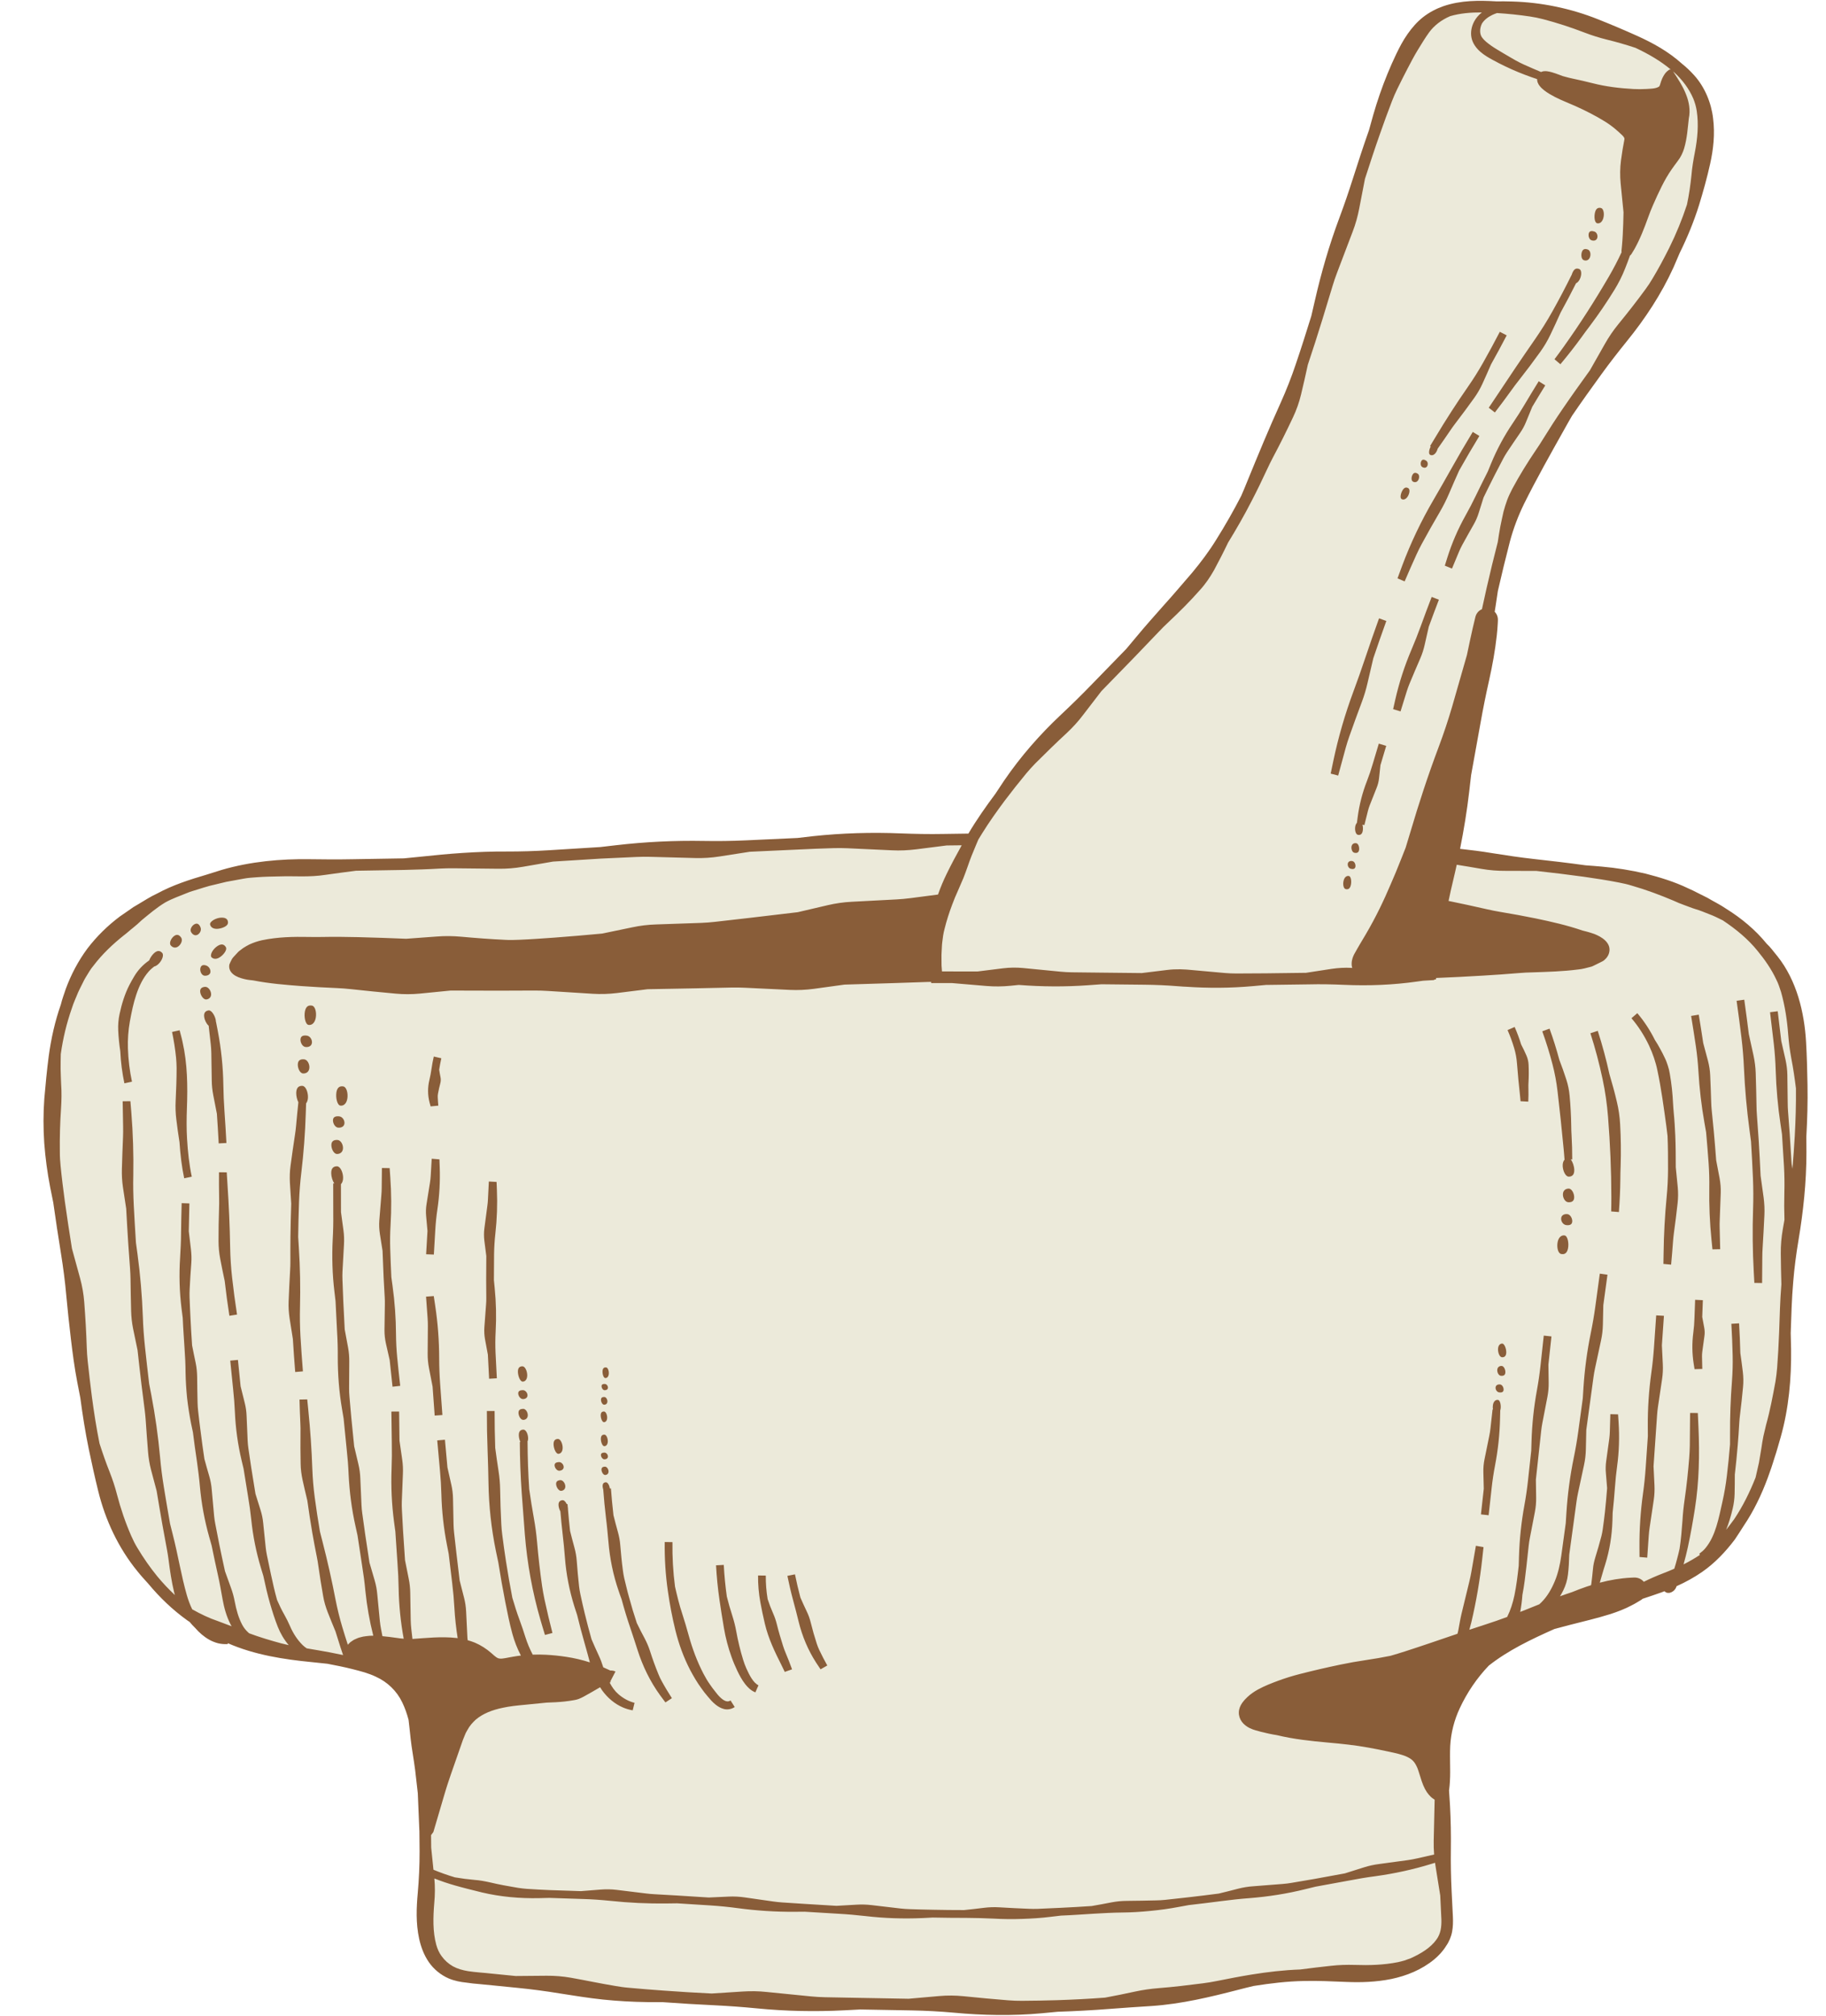
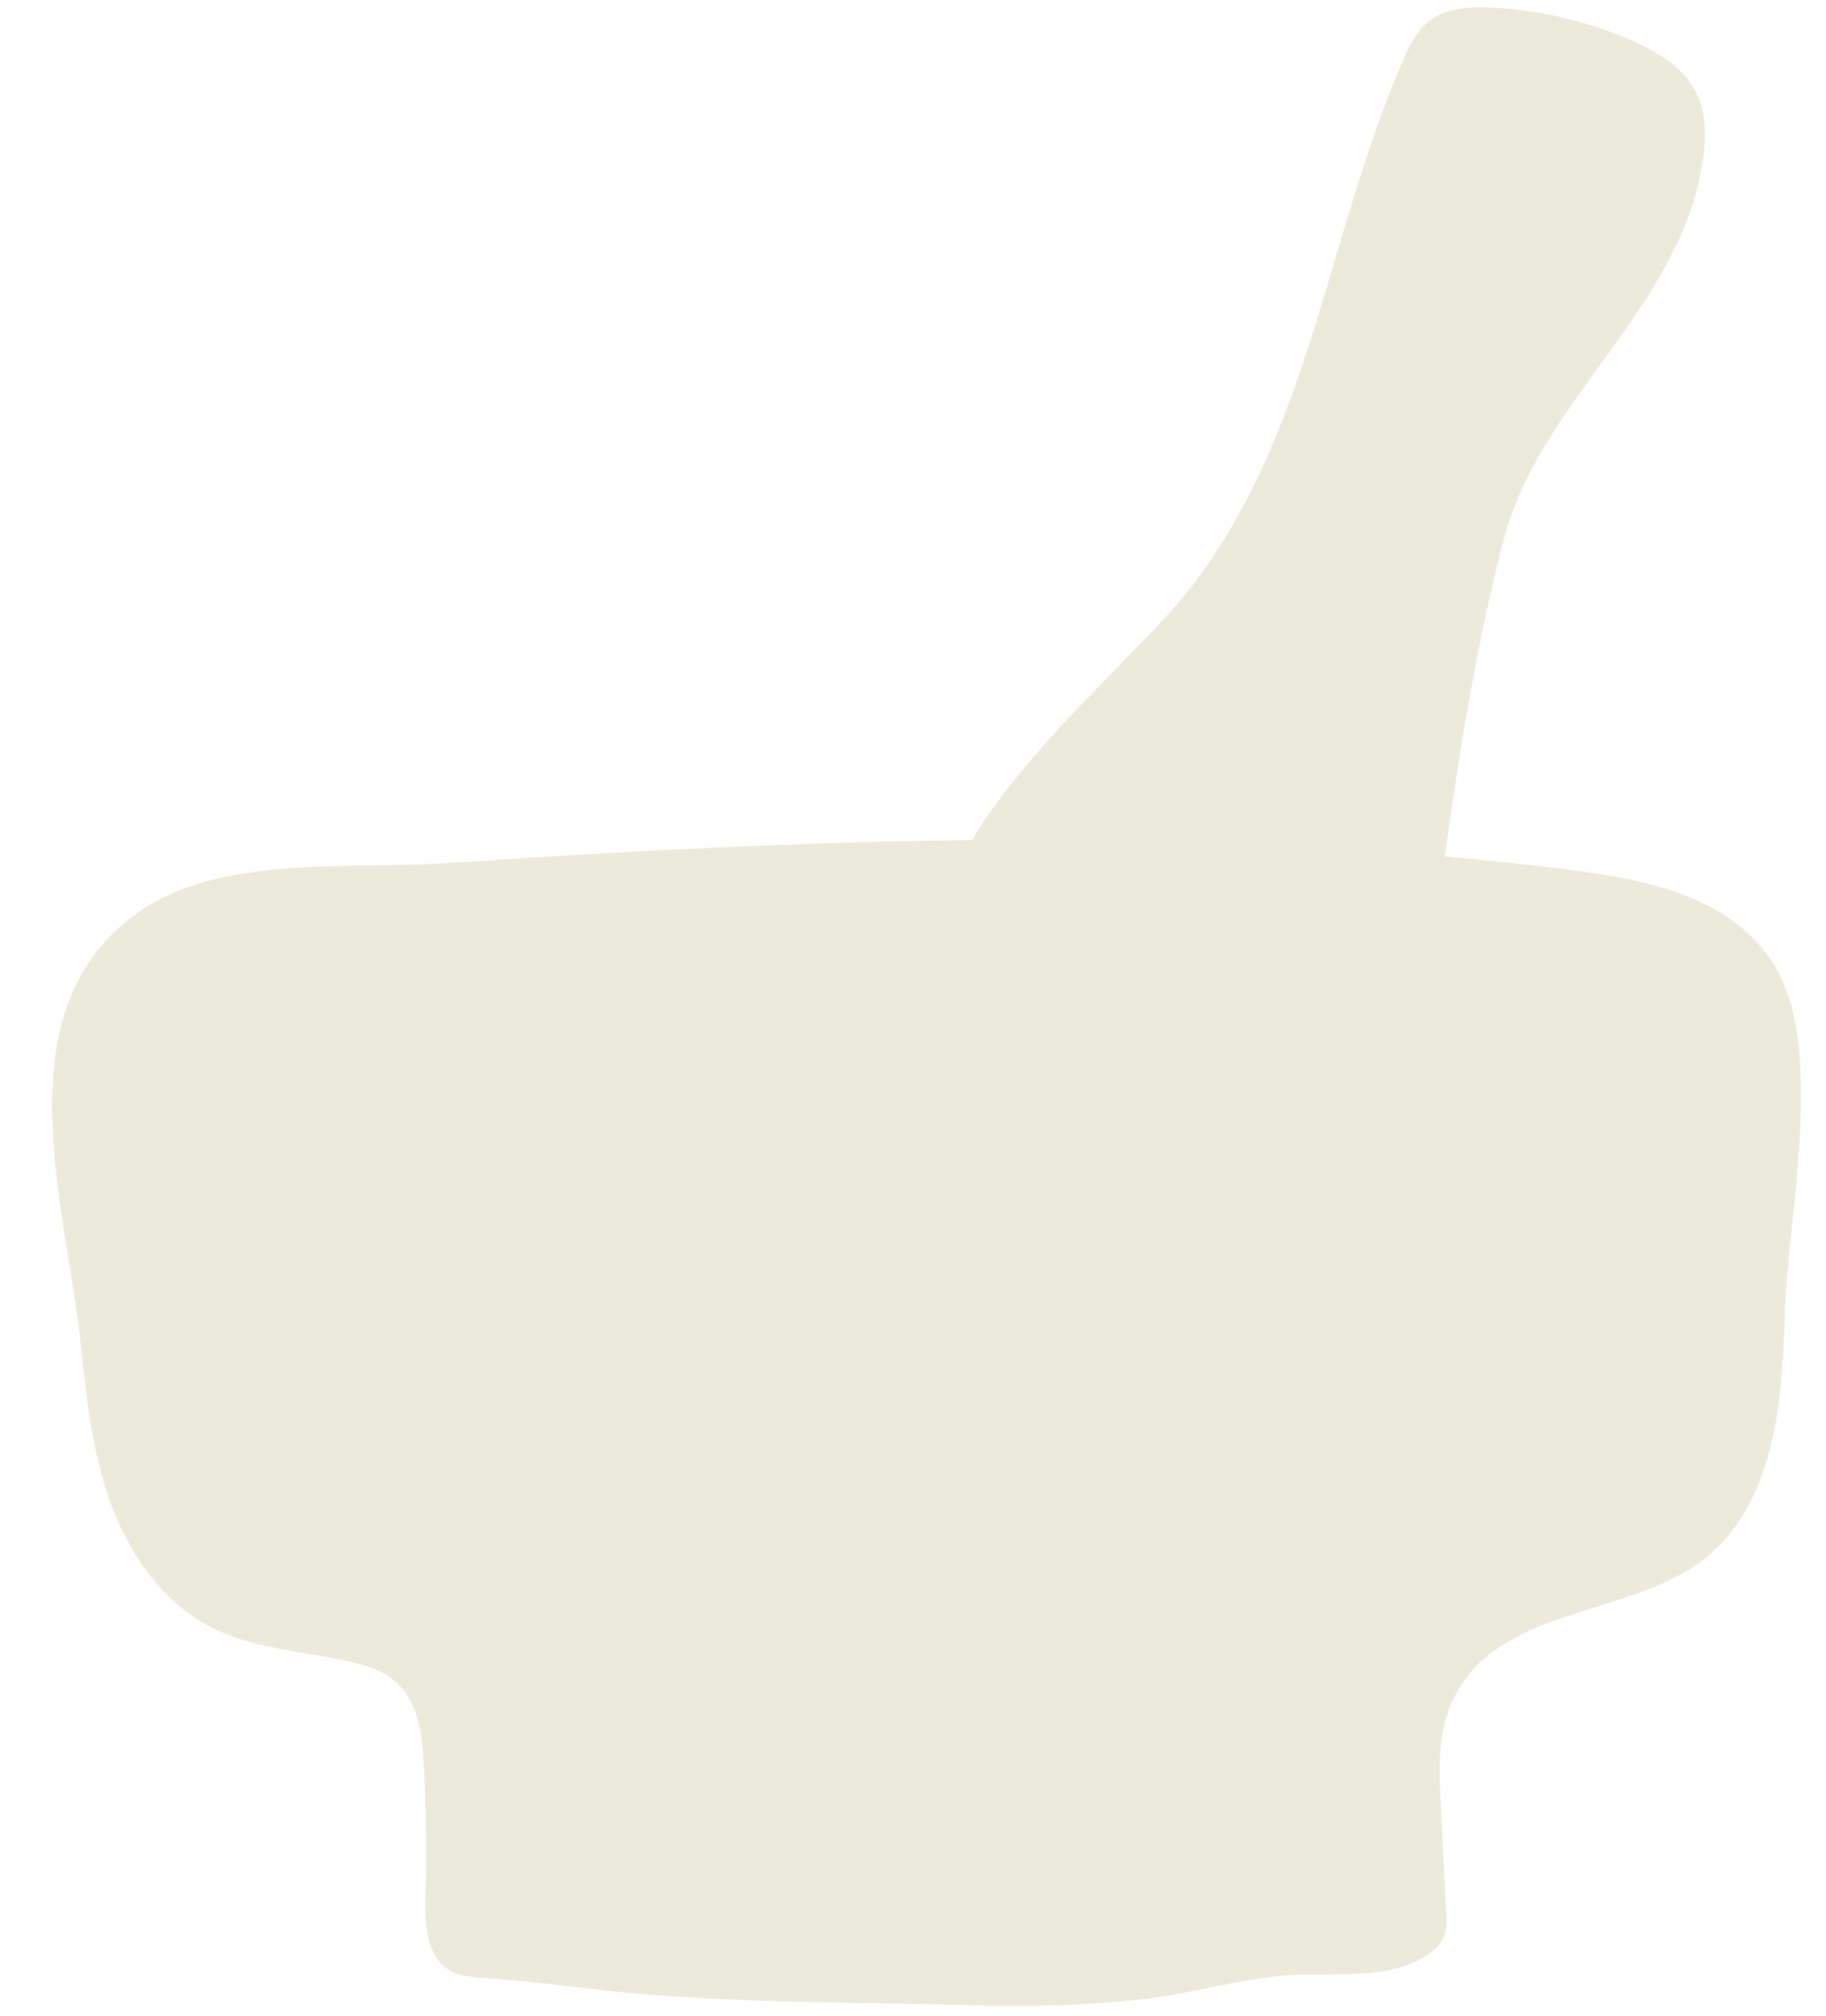
<svg xmlns="http://www.w3.org/2000/svg" height="500.4" preserveAspectRatio="xMidYMid meet" version="1.0" viewBox="-10.8 -0.2 453.3 500.4" width="453.3" zoomAndPan="magnify">
  <g>
    <g id="change1_1">
      <path d="M432.282,325.937c-0.608,21.993-2.606,46.929-19.786,60.673 c-19.566,15.652-55.384,11.334-64.179,39.257 c-2.186,6.939-1.841,14.276-1.479,21.471c0.46,9.151,0.921,18.302,1.381,27.452 c0.094,1.871,0.18,3.793-0.508,5.564c-0.783,2.017-2.511,3.652-4.455,4.916 c-8.612,5.599-20.378,4.366-31.065,4.681c-13.399,0.395-26.031,4.621-39.283,6.122 c-14.132,1.6-28.431,1.913-42.66,1.504 c-32.8-0.943-65.591-0.355-98.27-4.522c-7.728-0.985-15.438-1.705-23.23-2.318 c-2.713-0.213-5.53-0.457-7.888-1.816c-5.838-3.364-6.205-11.482-6.024-18.217 c0.312-11.617,0.125-23.248-0.561-34.849c-0.626-10.59-3.375-19.312-14.229-22.502 c-12.145-3.569-25.143-3.492-36.808-8.826 c-12.494-5.713-21.275-17.649-26.164-30.487 c-4.889-12.839-6.364-26.681-7.797-40.344 C5.642,299.017-10.758,250.656,23.312,226.411 c20.396-14.514,52.466-10.726,76.414-12.328 c12.868-0.861,25.74-1.673,38.616-2.403c17.994-1.02,35.997-1.878,54.011-2.481 c12.715-0.426,25.44-0.716,38.168-0.859c1.407-2.434,2.93-4.791,4.534-7.05 c12.819-18.039,28.901-32.531,43.713-48.545 c14.836-16.039,24.533-36.28,31.795-56.687 c7.539-21.182,12.834-43.169,20.329-64.331c2.085-5.887,4.34-11.709,6.861-17.433 c1.431-3.249,3.024-6.567,5.727-8.869c4.242-3.612,10.309-4.003,15.874-3.744 c12.07,0.561,24.031,3.379,35.083,8.264c6.349,2.807,12.745,6.644,15.832,12.862 c2.572,5.181,2.462,11.283,1.601,17.002c-5.511,36.631-40.447,59.385-49.43,94.079 c-6.511,25.147-10.989,52.115-14.562,78.539 c8.833,0.786,17.658,1.682,26.47,2.727c19.69,2.336,43.682,5.699,55.189,24.022 C442.543,259.882,432.944,301.978,432.282,325.937z" fill="#ECEADA" />
    </g>
    <g id="change2_1">
-       <path d="M437.906,269.048c-0.057-3.521-0.156-7.048-0.356-10.602 c-0.213-3.708-0.789-7.445-1.9-11.085c-1.106-3.62-2.813-7.197-5.213-10.195 c-0.893-1.05-1.658-2.188-2.676-3.115c-2.817-3.468-6.307-6.337-10.053-8.671 c-1.486-1.028-3.107-1.792-4.65-2.717l-2.4-1.201 c-0.795-0.417-1.599-0.813-2.419-1.162c-3.378-1.626-6.956-2.711-10.548-3.635 c-3.609-0.843-7.26-1.429-10.913-1.747c-1.317-0.13-2.634-0.208-3.949-0.314 c-4.265-0.592-8.519-1.094-12.778-1.561c-3.464-0.384-6.91-0.905-10.35-1.451 c-2.669-0.448-5.353-0.788-8.042-1.077c0.944-4.724,1.724-9.484,2.277-14.277 l0.462-4.017l2.347-13.005c0.621-3.531,1.335-7.044,2.123-10.549 c0.817-3.663,1.492-7.359,1.905-11.145c0.102-0.948,0.184-1.903,0.238-2.873 l0.033-0.733l0.006-0.307c-0.001-0.24-0.03-0.492-0.108-0.766 c-0.118-0.43-0.37-0.859-0.69-1.189c0.07-0.447,0.149-0.893,0.216-1.341 l0.574-3.819l1.448-6.136l1.534-6.112c0.863-3.238,2.058-6.385,3.526-9.393 c3.116-6.258,6.551-12.34,10.018-18.528c0.613-1.122,1.259-2.229,1.9-3.339 c2.358-3.463,4.812-6.875,7.283-10.289c2.009-2.777,4.121-5.485,6.287-8.165 c4.53-5.576,8.57-11.682,11.587-18.318c0.531-1.203,1.052-2.408,1.556-3.619 c1.896-3.844,3.54-7.833,4.825-11.95c1.025-3.353,1.969-6.734,2.734-10.183 c0.8-3.589,1.222-7.395,0.729-11.271c-0.435-3.85-2.07-7.794-4.7-10.71 c-0.944-1.048-1.957-2.007-3.029-2.866c-3.334-3.016-7.217-5.15-11.136-6.919 c-3.186-1.433-6.392-2.791-9.642-4.085c-6.779-2.717-14.078-4.232-21.374-4.441 c-1.316-0.033-2.63-0.058-3.944-0.035c-4.256-0.251-8.761-0.297-13.151,1.207 c-1.77,0.619-3.492,1.519-5.023,2.715c-1.532,1.206-2.787,2.682-3.853,4.201 c-1.116,1.591-1.992,3.269-2.78,4.909c-0.784,1.634-1.515,3.285-2.199,4.958 c-1.369,3.344-2.546,6.762-3.54,10.224l-1.047,3.753 c-1.413,3.996-2.721,8.023-4.008,12.053c-1.038,3.28-2.154,6.531-3.355,9.749 c-2.514,6.721-4.498,13.605-6.087,20.569l-0.87,3.767 c-1.248,4.018-2.516,8.027-3.869,12.002c-1.089,3.238-2.337,6.417-3.733,9.522 c-2.939,6.474-5.631,13.009-8.31,19.566c-0.484,1.182-0.957,2.373-1.479,3.539 c-1.907,3.718-3.985,7.341-6.198,10.874c-1.776,2.891-3.818,5.603-5.975,8.198 c-2.31,2.662-4.559,5.353-6.914,7.947c-2.319,2.626-4.723,5.302-6.99,8.046 l-2.481,2.965l-8.822,9.07c-2.391,2.468-4.849,4.871-7.36,7.231 c-5.247,4.917-10.038,10.389-14.119,16.363l-2.162,3.261 c-2.367,3.171-4.676,6.455-6.716,9.904c-2.106,0.02-4.213,0.044-6.319,0.089 c-3.482,0.067-6.963-0.006-10.441-0.138c-7.262-0.299-14.541-0.084-21.768,0.684 l-3.908,0.453l-12.826,0.589c-3.478,0.16-6.957,0.208-10.437,0.145 c-7.265-0.131-14.536,0.223-21.749,1.06l-3.903,0.453l-12.811,0.797 c-3.474,0.216-6.951,0.321-10.431,0.314c-7.253-0.045-14.558,0.536-21.663,1.315 l-3.888,0.386l-12.823,0.214c-3.487,0.065-6.979,0.052-10.484-0.007 c-7.306-0.105-14.749,0.565-21.888,2.65l-3.83,1.201 c-4.188,1.23-8.393,2.579-12.282,4.704c-1.637,0.743-3.136,1.75-4.693,2.662 l-1.167,0.689l-1.103,0.774l-2.226,1.535c-3.017,2.264-5.763,4.946-8.076,7.978 c-2.267,3.067-4.057,6.466-5.353,10c-0.423,1.292-0.911,2.555-1.222,3.871 c-1.462,4.157-2.42,8.461-3.009,12.788c-0.465,3.523-0.79,7.045-1.099,10.576 c-0.273,3.685-0.266,7.387-0.018,11.06c0.278,3.669,0.766,7.311,1.463,10.9 l0.779,3.875c0.587,4.258,1.249,8.496,1.926,12.722 c0.551,3.439,1,6.884,1.305,10.337c0.325,3.604,0.719,7.183,1.14,10.742 c0.419,3.556,0.901,7.197,1.586,10.772l0.755,3.878 c0.564,4.267,1.236,8.535,2.113,12.776c0.721,3.449,1.475,6.897,2.328,10.345 c1.754,7.194,5.032,14.204,9.795,19.996c0.837,1.059,1.764,2.048,2.662,3.049 c2.812,3.388,6.029,6.47,9.637,9.055c0.199,0.141,0.408,0.271,0.609,0.41 c0.432,0.517,0.88,1.018,1.364,1.48c0.982,1.143,2.146,2.166,3.506,2.935 c0.684,0.379,1.424,0.673,2.198,0.878c0.783,0.182,1.597,0.248,2.409,0.191 l-0.019-0.221c6.715,2.942,13.944,4.027,20.871,4.707l3.883,0.407 c2.076,0.402,4.15,0.804,6.178,1.321c1.02,0.238,2.025,0.538,3.022,0.815 c0.944,0.318,1.893,0.625,2.773,1.06c2.925,1.309,5.254,3.587,6.59,6.393 c0.669,1.377,1.171,2.828,1.568,4.33c0.07,0.512,0.129,1.027,0.178,1.542 c0.221,2.181,0.455,4.401,0.823,6.635c0.231,1.418,0.434,2.855,0.635,4.3 l0.655,5.731l0.386,9.235l0.013,0.032c0.024,1.717,0.045,3.434,0.047,5.151 c0.006,3.465-0.15,6.927-0.456,10.374c-0.327,3.617-0.499,7.46,0.352,11.372 c0.436,1.946,1.145,3.937,2.37,5.729c1.221,1.795,3.013,3.259,4.999,4.109 c1.443,0.6,2.909,0.875,4.306,1.015c1.134,0.185,2.244,0.286,3.321,0.372 l3.186,0.311l6.362,0.635c3.45,0.344,6.887,0.799,10.299,1.363 c3.549,0.549,7.173,1.153,10.801,1.531c3.631,0.379,7.276,0.581,10.921,0.629 l3.944,0.019c4.28,0.317,8.562,0.562,12.845,0.77 c3.483,0.174,6.96,0.424,10.428,0.764c7.243,0.715,14.528,0.858,21.782,0.484 l3.925-0.203l12.826,0.231c3.476,0.066,6.947,0.25,10.405,0.562 c7.203,0.674,14.575,0.81,21.84,0.147l3.933-0.373 c4.297-0.141,8.594-0.372,12.885-0.706c3.499-0.281,6.963-0.492,10.502-0.727 c7.397-0.507,14.528-2.232,21.478-4.029c1.257-0.333,2.514-0.635,3.774-0.939 c4.176-0.662,8.346-1.165,12.538-1.238c3.435-0.083,6.905,0.087,10.428,0.231 c3.672,0.159,7.451,0.04,11.232-0.725c3.764-0.785,7.54-2.294,10.636-4.852 c1.115-0.938,2.165-2.028,2.973-3.357c0.725-1.028,1.266-2.308,1.49-3.553 c0.232-1.245,0.235-2.442,0.197-3.555l-0.318-6.432 c-0.175-3.474-0.238-6.952-0.19-10.429c0.05-3.63-0.021-7.259-0.214-10.883 c-0.067-1.26-0.156-2.502-0.242-3.746c0.011-0.084,0.024-0.162,0.036-0.247 c0.166-1.273,0.246-2.767,0.246-4.339l-0.037-3.803 c-0.004-0.911,0.005-1.81,0.049-2.693c0.179-3.227,1.007-6.418,2.369-9.325 c1.827-3.921,4.261-7.498,7.208-10.583c4.802-3.787,10.446-6.49,16.29-9.088 c1.288-0.353,2.584-0.695,3.891-1.031c3.306-0.849,6.691-1.628,10.082-2.695 c1.76-0.584,3.526-1.244,5.197-2.141c0.426-0.205,0.839-0.439,1.245-0.685 l0.612-0.363l0.306-0.183l0.153-0.092l0.079-0.048 c0.089-0.061,0.176-0.127,0.261-0.195c0.022-0.017,0.037-0.042,0.059-0.06 c1.566-0.517,3.135-1.042,4.705-1.602c0.245-0.087,0.486-0.192,0.731-0.283 c0.215,0.228,0.521,0.38,0.731,0.403c0.55,0.069,0.78-0.072,1.01-0.161 c0.428-0.218,0.719-0.459,1.001-0.886c0.064-0.093,0.137-0.255,0.176-0.354 l0.063-0.177l0.024-0.068c2.196-0.994,4.341-2.15,6.358-3.555 c3.168-2.193,5.824-5.028,8.107-8.045c0.747-1.149,1.517-2.275,2.227-3.429 c2.483-3.68,4.388-7.687,5.915-11.795l0.897-2.519 c0.302-0.838,0.531-1.696,0.81-2.54c0.575-1.688,1.021-3.4,1.527-5.106 c2.025-7.15,2.673-14.582,2.588-21.885l-0.094-3.952 c0.15-4.325,0.247-8.506,0.625-12.749c0.276-3.446,0.73-6.885,1.304-10.309 c1.201-7.147,1.966-14.415,1.972-21.727l-0.022-3.954 C437.855,277.692,437.99,273.377,437.906,269.048z M434.742,281.832 c-0.147,2.699-0.352,5.398-0.574,8.098l-0.21-1.25l-0.465-7.445l-0.412-5.478 c-0.057-0.713-0.087-1.428-0.088-2.144l-0.088-6.977 c-0.02-1.255-0.178-2.504-0.446-3.731l-1.059-4.664l-0.886-7.407l-1.905,0.241 l0.943,7.926c0.238,2.151,0.393,4.31,0.458,6.472 c0.136,4.514,0.539,9.009,1.208,13.476l0.359,2.418l0.493,7.967 c0.116,2.161,0.149,4.325,0.091,6.488c-0.06,2.263-0.052,4.525,0.023,6.785 l-0.409,2.345c-0.351,1.978-0.521,3.986-0.501,6.001 c0.026,2.558,0.071,5.122,0.147,7.684c-0.329,3.993-0.419,8.038-0.559,11.98 c-0.119,2.918-0.271,5.833-0.495,8.737c-0.096,1.133-0.227,2.263-0.41,3.384 c-0.669,3.626-1.346,7.241-2.329,10.747c-0.232,0.955-0.462,1.905-0.674,2.857 c-0.209,0.953-0.335,1.928-0.486,2.892l-0.617,3.68l-0.829,3.647 c-1.433,3.625-3.156,7.125-5.308,10.347c-0.652,0.894-1.327,1.772-2.005,2.647 c0.699-1.72,1.199-3.499,1.626-5.262c0.287-1.223,0.448-2.453,0.476-3.7 c0.034-1.581,0.051-3.16,0.049-4.738c0.282-2.445,0.532-4.893,0.728-7.346 c0.152-1.806,0.273-3.614,0.375-5.423c0.037-0.707,0.106-1.411,0.195-2.114 c0.277-2.284,0.54-4.575,0.746-6.872c0.121-1.239,0.096-2.488-0.05-3.724 c-0.194-1.57-0.389-3.136-0.621-4.697c-0.052-2.46-0.176-4.919-0.31-7.376 l-0.84,0.05l-1.077,0.065c0.146,2.615,0.268,5.231,0.322,7.849 c0.051,2.129-0.013,4.26-0.171,6.381c-0.347,4.43-0.507,8.855-0.48,13.298 l-0.002,2.405c-0.21,2.61-0.473,5.216-0.787,7.816 c-0.25,2.115-0.608,4.216-1.073,6.293c-0.953,4.289-1.729,8.598-4.225,11.618 c-0.437,0.556-0.986,0.992-1.552,1.422l0.164,0.288 c-1.309,0.86-2.664,1.643-4.062,2.346c0.391-1.404,0.75-2.817,1.062-4.238 c0.684-3.177,1.248-6.37,1.752-9.57c1.053-6.689,1.18-13.473,0.888-20.155 l-0.163-3.617l-1.079-0.004l-0.842-0.003l-0.068,8.097 c-0.024,1.052-0.07,2.104-0.156,3.151c-0.277,3.401-0.626,6.788-1.117,10.138 c-0.266,1.807-0.453,3.621-0.558,5.438c-0.165,2.301-0.359,4.612-0.711,6.902 c-0.188,0.888-0.413,1.767-0.652,2.642c-0.193,0.774-0.421,1.538-0.658,2.298 c-0.91,0.401-1.83,0.782-2.761,1.136c-1.625,0.624-3.232,1.322-4.81,2.109 c-0.136-0.16-0.287-0.311-0.461-0.446c-0.375-0.283-0.828-0.484-1.279-0.563 c-0.218-0.043-0.455-0.05-0.638-0.049l-0.176,0.007l-0.704,0.032 c-2.616,0.135-5.18,0.586-7.667,1.241c0.188-0.679,0.379-1.357,0.59-2.031 c0.242-0.843,0.489-1.685,0.762-2.523c1.091-3.508,1.674-7.16,1.788-10.815 l0.054-1.977c0.225-2.135,0.42-4.271,0.575-6.409 c0.123-1.739,0.305-3.471,0.539-5.199c0.492-3.609,0.595-7.247,0.36-10.867 l-0.128-1.959l-1.92-0.052l-0.126,4.381c-0.018,0.57-0.063,1.139-0.136,1.706 l-0.76,5.508c-0.139,0.988-0.178,1.983-0.084,2.98l0.307,3.8 c-0.151,1.971-0.33,3.938-0.539,5.901c-0.179,1.442-0.327,2.888-0.55,4.323 c-0.081,0.561-0.19,1.118-0.325,1.669c-0.474,1.784-0.969,3.554-1.521,5.301 c-0.282,0.946-0.507,1.903-0.58,2.894c-0.104,1.255-0.272,2.501-0.418,3.761 l-0.076,0.248c-0.342,0.109-0.691,0.204-1.029,0.321 c-1.25,0.429-2.479,0.895-3.691,1.389c-1.002,0.326-1.993,0.672-2.975,1.03 c0.297-0.476,0.572-0.962,0.813-1.458c0.62-1.237,1.003-2.571,1.163-3.899 c0.21-1.688,0.283-3.346,0.328-4.984l1.035-7.564l0.76-5.568 c0.099-0.725,0.225-1.446,0.379-2.161l1.499-6.974 c0.269-1.254,0.419-2.53,0.448-3.813l0.109-4.888l1.032-7.561l0.76-5.567 c0.099-0.725,0.225-1.446,0.379-2.161l1.499-6.974 c0.269-1.254,0.419-2.53,0.448-3.813l0.109-4.888l1.032-7.561l-0.834-0.114 l-1.069-0.146l-1.108,8.119c-0.301,2.201-0.675,4.391-1.121,6.567 c-0.933,4.543-1.548,9.144-1.84,13.773l-0.158,2.505l-1.108,8.119 c-0.3,2.201-0.674,4.391-1.121,6.567c-0.933,4.543-1.548,9.144-1.84,13.773 l-0.158,2.505l-1.113,8.108c-0.317,2.172-0.777,4.304-1.58,6.24 c-0.838,2.028-1.888,3.847-3.321,5.276c-0.177,0.179-0.36,0.353-0.547,0.522 c-1.256,0.504-2.508,1.01-3.758,1.511c-0.326,0.132-0.657,0.25-0.984,0.38 c0.269-1.415,0.441-2.828,0.542-4.229c0.455-2.338,0.735-4.685,0.992-7.015 l0.56-5.138c0.073-0.669,0.173-1.334,0.301-1.995l1.246-6.443 c0.224-1.158,0.328-2.335,0.31-3.517l-0.066-4.5l0.759-6.976l0.559-5.137 c0.073-0.669,0.173-1.334,0.301-1.995l1.246-6.443 c0.224-1.158,0.328-2.335,0.311-3.517l-0.066-4.5l0.759-6.976l-0.837-0.091 l-1.073-0.117l-0.815,7.491c-0.221,2.031-0.516,4.052-0.884,6.062 c-0.768,4.197-1.217,8.442-1.343,12.706l-0.068,2.308l-0.815,7.491 c-0.221,2.031-0.516,4.052-0.884,6.062c-0.769,4.197-1.217,8.442-1.343,12.706 l-0.068,2.306c-0.274,2.489-0.569,4.954-1.065,7.354 c-0.393,1.867-0.969,3.687-1.801,5.354c-1.778,0.661-3.564,1.292-5.365,1.865 c-1.349,0.429-2.687,0.873-4.023,1.318c0.184-0.619,0.343-1.236,0.492-1.841 c1.234-5.231,2.126-10.486,2.711-15.804l0.315-2.874l-1.063-0.185l-0.829-0.144 l-1.11,6.382c-0.144,0.831-0.316,1.657-0.515,2.476l-1.938,7.986 c-0.352,1.45-0.551,2.851-0.809,4.161c-0.05,0.282-0.131,0.557-0.207,0.833 c-4.346,1.473-8.656,2.974-13,4.37c-1.199,0.393-2.41,0.745-3.623,1.104 c-2.027,0.414-4.041,0.752-6.104,1.061c-2.106,0.308-4.204,0.678-6.29,1.115 c-3.394,0.705-6.774,1.488-10.15,2.353c-1.763,0.451-3.507,0.991-5.224,1.616 c-1.719,0.648-3.369,1.253-5.161,2.234c-0.88,0.492-1.769,1.084-2.584,1.846 c-0.206,0.184-0.4,0.393-0.594,0.595l-0.308,0.354 c-0.136,0.157-0.275,0.337-0.399,0.513c-0.503,0.711-0.821,1.522-0.836,2.353 c-0.027,0.832,0.255,1.647,0.736,2.319c0.47,0.66,1.234,1.221,1.895,1.554 c1.145,0.563,1.984,0.684,2.888,0.958c1.302,0.327,2.607,0.616,3.916,0.819 c4.213,1.019,8.474,1.463,12.672,1.844c3.415,0.301,6.799,0.654,10.097,1.259 c1.718,0.322,3.423,0.643,5.099,1.014c1.701,0.366,3.328,0.723,4.532,1.304 c1.241,0.609,1.808,1.215,2.43,2.596l0.133,0.32 c0.085,0.216,0.146,0.413,0.213,0.625l0.395,1.238l0.384,1.216l0.413,1.093 c0.577,1.357,1.183,2.143,1.772,2.719c0.317,0.33,0.665,0.572,1.034,0.801 l-0.232,10.224c-0.025,1.13,0.013,2.26,0.103,3.386l-4.27,0.97 c-0.724,0.163-1.453,0.305-2.189,0.408l-7.167,0.975 c-1.29,0.163-2.562,0.437-3.801,0.833l-4.728,1.492l-7.617,1.394l-5.621,0.958 c-0.731,0.128-1.468,0.218-2.209,0.275l-7.21,0.564 c-1.297,0.084-2.583,0.29-3.842,0.614c-1.6,0.41-3.2,0.831-4.808,1.208 c-2.562,0.31-5.118,0.671-7.685,0.939l-5.667,0.625 c-0.738,0.078-1.48,0.115-2.222,0.131c-2.413,0.037-4.819,0.117-7.23,0.119 c-1.3,0.005-2.595,0.131-3.872,0.378c-1.621,0.322-3.246,0.62-4.874,0.899 c-2.576,0.156-5.15,0.344-7.728,0.445l-5.695,0.257 c-0.742,0.022-1.484,0.017-2.226-0.017c-2.409-0.118-4.815-0.193-7.22-0.362 c-1.297-0.081-2.597-0.04-3.887,0.122c-1.639,0.218-3.28,0.383-4.923,0.561 c-2.58-0.008-5.16-0.016-7.74-0.081c-1.9-0.028-3.8-0.087-5.699-0.146 c-0.742-0.023-1.483-0.072-2.221-0.151l-7.186-0.843 c-1.291-0.16-2.593-0.197-3.892-0.116l-4.953,0.282l-7.736-0.471l-5.696-0.371 c-0.742-0.049-1.481-0.127-2.217-0.231l-7.174-1.028 c-1.29-0.185-2.595-0.249-3.898-0.191l-4.965,0.225l-7.744-0.488l-5.706-0.327 c-0.743-0.039-1.485-0.105-2.223-0.199l-7.207-0.882 c-1.297-0.159-2.607-0.171-3.91-0.075l-4.958,0.391l-7.74-0.257 c-1.896-0.078-3.789-0.182-5.679-0.308c-0.737-0.053-1.471-0.144-2.201-0.256 c-2.367-0.39-4.72-0.82-7.03-1.373c-1.252-0.273-2.503-0.509-3.783-0.598 l-2.422-0.266l-2.415-0.364c-1.809-0.54-3.588-1.166-5.324-1.891 c-0.18-1.83-0.358-3.661-0.563-5.485c-0.002-1.036-0.022-2.071-0.033-3.107 l0.57-0.761l0.587-1.995l2.029-6.898l0.509-1.702l0.377-1.2l0.799-2.384 l2.691-7.708c0.224-0.642,0.446-1.31,0.686-1.833l0.347-0.834 c0.124-0.271,0.288-0.513,0.426-0.77c0.542-1.044,1.305-1.871,2.097-2.605 c1.784-1.493,4.046-2.377,6.699-2.926c1.67-0.366,3.458-0.55,5.311-0.724 l5.57-0.553c1.472-0.043,2.964-0.115,4.465-0.277 c0.751-0.083,1.503-0.19,2.254-0.325l0.563-0.108 c0.21-0.051,0.536-0.142,0.725-0.222c0.416-0.165,0.767-0.343,1.117-0.52 c1.355-0.718,2.592-1.48,3.841-2.188c0.103-0.059,0.206-0.114,0.309-0.172 c0.163,0.256,0.313,0.518,0.493,0.767c1.31,1.814,3.088,3.367,5.212,4.267 c0.764,0.321,1.565,0.559,2.38,0.696l0.457-1.866 c-1.459-0.36-2.821-1.126-3.992-2.132c-0.457-0.394-0.869-0.845-1.226-1.334 c-0.356-0.487-0.666-1.002-0.955-1.53l0.023-0.045 c0.004-0.001,0.009-0.004,0.013-0.005c0.097-0.02,0.295-0.105,0.307-0.083 c0.013,0.001,0.067-0.014,0.046-0.016c-0.092,0.013-0.198-0.02-0.267-0.085 l0.33-0.637l0.25-0.483l0.744-1.438c-0.312-0.135-0.686-0.223-1.021-0.24 c-0.076,0.005-0.152,0.017-0.228,0.024c-0.588-0.282-1.181-0.555-1.783-0.809 c-0.318-1.021-0.695-2.032-1.166-3.031c-0.602-1.279-1.175-2.602-1.746-3.915 c-0.615-2.149-1.174-4.313-1.707-6.484c-0.383-1.601-0.75-3.205-1.089-4.816 c-0.129-0.63-0.236-1.264-0.307-1.903c-0.223-2.079-0.421-4.155-0.57-6.234 c-0.081-1.121-0.273-2.227-0.571-3.313c-0.381-1.379-0.74-2.765-1.089-4.157 c-0.206-1.798-0.373-3.599-0.524-5.402c-0.003-0.097,0.012-0.181-0.003-0.287 c-0.009-0.063-0.025-0.126-0.038-0.19c-0.021-0.265-0.047-0.53-0.068-0.795 l-0.186,0.014c-0.271-0.584-0.676-1.016-1.078-0.977 c-0.004,0-0.008-0.002-0.012-0.001c-0.612,0.076-1.07,0.436-0.938,1.456 c0.059,0.444,0.227,0.931,0.444,1.338c0.159,1.856,0.337,3.711,0.552,5.562 c0.237,1.96,0.417,3.926,0.575,5.897c0.307,4.119,1.114,8.197,2.347,12.136 l0.687,2.125c0.574,2.359,1.195,4.706,1.862,7.04 c0.459,1.552,0.862,3.122,1.297,4.711c-1.917-0.614-3.881-1.084-5.877-1.379 c-1.645-0.253-3.304-0.426-4.972-0.513c-1.108-0.066-2.222-0.067-3.337-0.027 c-0.742-1.403-1.353-2.876-1.835-4.398c-0.439-1.409-0.912-2.812-1.433-4.222 c-0.668-1.787-1.243-3.638-1.795-5.507c-0.577-2.995-1.102-6.001-1.573-9.015 c-0.338-2.221-0.66-4.444-0.936-6.674c-0.108-0.871-0.194-1.744-0.233-2.62 c-0.154-2.844-0.236-5.689-0.285-8.53c-0.026-1.533-0.154-3.062-0.391-4.576 c-0.299-1.923-0.575-3.852-0.83-5.786c-0.105-3.049-0.156-6.1-0.153-9.151 l-1.921-0.005c-0.005,3.302,0.055,6.605,0.181,9.905 c0.095,2.685,0.182,5.367,0.219,8.053c0.092,5.608,0.706,11.217,1.826,16.711 l0.625,2.968c0.507,3.264,1.085,6.514,1.717,9.758 c0.526,2.641,1.05,5.307,1.779,7.969c0.505,1.818,1.199,3.623,2.101,5.339 c-0.627,0.075-1.252,0.163-1.875,0.273c-1.388,0.22-2.672,0.584-3.4,0.475 c-0.387-0.055-0.54-0.127-0.853-0.34c-0.324-0.222-0.745-0.603-1.246-1.049 c-1.164-1.021-2.588-1.943-4.06-2.563c-0.587-0.242-1.183-0.435-1.783-0.603 c-0.018-0.222-0.052-0.443-0.064-0.665l-0.316-6.44 c-0.055-1.158-0.223-2.305-0.514-3.429l-1.093-4.286l-0.815-6.847l-0.568-5.046 c-0.072-0.657-0.117-1.317-0.134-1.978l-0.131-6.446 c-0.022-1.159-0.157-2.311-0.416-3.442l-0.97-4.316l-0.619-6.868l-0.838,0.073 l-1.075,0.093l0.668,7.389c0.19,2.003,0.309,4.01,0.362,6.022 c0.11,4.201,0.57,8.384,1.376,12.508l0.437,2.231l0.879,7.367 c0.247,1.996,0.424,4,0.535,6.01c0.139,2.535,0.422,5.057,0.815,7.563 c-0.096-0.013-0.193-0.031-0.289-0.042c-3.844-0.426-7.451,0.006-10.936,0.236 l-0.289-2.514c-0.074-0.691-0.126-1.384-0.141-2.079l-0.117-6.772 c-0.01-1.217-0.137-2.429-0.387-3.623l-0.91-4.556l-0.485-7.235l-0.292-5.331 c-0.034-0.694-0.046-1.39-0.019-2.085l0.269-6.77 c0.057-1.216-0.001-2.434-0.184-3.64l-0.661-4.6l-0.094-7.251l-0.842,0.005 l-1.079,0.007l0.105,7.813c0.048,2.118,0.023,4.236-0.056,6.354 c-0.17,4.422,0.036,8.853,0.616,13.24l0.32,2.373l0.525,7.797 c0.163,2.113,0.255,4.229,0.294,6.349c0.073,4.18,0.499,8.348,1.255,12.46 c-0.597-0.036-1.236-0.128-1.913-0.225c-1.093-0.159-2.223-0.303-3.37-0.405 l-0.334-1.729c-0.128-0.669-0.234-1.343-0.303-2.022l-0.637-6.615 c-0.107-1.189-0.321-2.366-0.66-3.512l-1.278-4.376l-1.066-7.031l-0.723-5.187 c-0.092-0.675-0.166-1.353-0.192-2.036l-0.294-6.64 c-0.039-1.194-0.197-2.379-0.476-3.542l-1.05-4.437l-0.707-7.077l-0.461-5.217 c-0.058-0.679-0.098-1.36-0.09-2.043l0.039-6.647 c0.018-1.195-0.079-2.386-0.3-3.562l-0.83-4.484l-0.358-7.103l-0.202-5.233 c-0.025-0.681-0.028-1.363,0.008-2.045l0.367-6.637 c0.069-1.192,0.037-2.387-0.127-3.572l-0.612-4.519l-0.011-6.935 c0.35-0.35,0.563-0.933,0.534-1.727c-0.052-1.304-0.713-2.708-1.514-2.715 c-0.003,0-0.006-0.002-0.01-0.002c-0.807,0.008-1.453,0.41-1.425,1.762 c0.023,0.86,0.333,1.878,0.761,2.497l-0.267-0.001l0.015,7.662 c0.029,2.077-0.017,4.154-0.136,6.229c-0.217,4.333-0.093,8.681,0.428,12.99 l0.272,2.331l0.386,7.652c0.129,2.073,0.188,4.149,0.171,6.228 c-0.007,4.339,0.329,8.675,1.062,12.954l0.388,2.315l0.762,7.624 c0.228,2.065,0.393,4.135,0.478,6.213c0.208,4.334,0.762,8.649,1.709,12.885 l0.504,2.293l1.149,7.577c0.338,2.05,0.606,4.11,0.798,6.18 c0.376,3.755,1.035,7.477,1.964,11.134c-0.289,0.001-0.588,0.007-0.924,0.026 c-0.527,0.068-1.079,0.093-1.585,0.197c-0.476,0.141-1.025,0.212-1.442,0.41 c-0.413,0.2-0.889,0.35-1.214,0.62l-0.536,0.367 c-0.16,0.137-0.295,0.293-0.445,0.439c-0.063,0.061-0.113,0.132-0.171,0.197 c-0.477-1.467-0.941-2.939-1.382-4.418c-0.671-2.246-1.226-4.525-1.676-6.823 c-0.924-4.8-1.991-9.557-3.214-14.292l-0.652-2.566 c-0.485-2.843-0.924-5.693-1.302-8.552c-0.309-2.325-0.501-4.664-0.589-7.005 c-0.171-4.888-0.503-9.755-1.001-14.62l-0.262-2.636l-1.079,0.022l-0.841,0.017 c0.069,1.994,0.097,3.989,0.213,5.981c0.038,0.778,0.049,1.557,0.032,2.337 c-0.02,2.531-0.023,5.068,0.035,7.605c0.01,1.371,0.206,2.732,0.487,4.071 c0.355,1.7,0.786,3.387,1.175,5.074c0.371,2.684,0.779,5.362,1.239,8.033 c0.357,1.963,0.697,3.929,1.108,5.882c0.157,0.763,0.287,1.532,0.389,2.305 c0.361,2.506,0.747,5.014,1.196,7.514c0.221,1.353,0.625,2.67,1.112,3.948 c0.615,1.625,1.308,3.224,1.956,4.83l1.216,3.88l0.66,1.961 c-1.117-0.236-2.235-0.459-3.352-0.674c-1.895-0.351-3.785-0.671-5.671-0.989 c-0.355-0.235-0.694-0.496-1.001-0.795c-1.363-1.339-2.398-2.979-3.152-4.727 c-0.415-0.95-0.871-1.881-1.396-2.805c-0.667-1.173-1.268-2.413-1.818-3.689 c-0.59-2.081-1.062-4.212-1.522-6.357l-0.995-4.741 c-0.126-0.618-0.229-1.24-0.295-1.869l-0.63-6.118 c-0.103-1.101-0.323-2.184-0.662-3.239l-1.259-4.029l-1.047-6.495l-0.708-4.792 c-0.088-0.624-0.153-1.252-0.183-1.883l-0.262-6.145 c-0.041-1.104-0.192-2.199-0.468-3.272l-1.019-4.097l-0.66-6.546l-0.838,0.078 l-1.075,0.1l0.716,7.058c0.212,1.912,0.355,3.83,0.442,5.753 c0.178,4.016,0.732,8.008,1.654,11.921l0.503,2.116l1.131,7.004 c0.327,1.896,0.582,3.802,0.784,5.717c0.417,3.999,1.208,7.95,2.363,11.801 l0.63,2.082c0.497,2.31,1.013,4.639,1.689,6.952 c0.551,1.88,1.141,3.766,1.883,5.643c0.637,1.611,1.546,3.19,2.722,4.574 c-0.629-0.134-1.255-0.28-1.875-0.445c-2.705-0.728-5.368-1.533-7.937-2.489 c-0.225-0.192-0.443-0.393-0.646-0.611c-0.421-0.442-0.783-0.948-1.077-1.491 c-0.948-1.769-1.481-3.774-1.873-5.819c-0.212-1.106-0.501-2.21-0.904-3.301 l-1.504-4.176c-0.521-2.249-0.956-4.516-1.439-6.773l-0.977-5.004 c-0.123-0.652-0.229-1.308-0.29-1.97l-0.58-6.445 c-0.089-1.16-0.298-2.304-0.625-3.422c-0.425-1.418-0.814-2.844-1.207-4.271 c-0.345-2.282-0.654-4.569-0.941-6.859c-0.228-1.684-0.428-3.372-0.612-5.061 c-0.075-0.659-0.122-1.322-0.141-1.986c-0.071-2.155-0.067-4.315-0.105-6.468 c-0.024-1.161-0.122-2.319-0.365-3.458c-0.294-1.448-0.618-2.895-0.888-4.349 c-0.135-2.304-0.32-4.605-0.408-6.911c-0.072-1.698-0.174-3.394-0.222-5.093 c-0.019-0.663-0.011-1.327,0.025-1.991c0.104-2.154,0.243-4.306,0.41-6.455 c0.089-1.159,0.032-2.321-0.1-3.475l-0.527-4.406l0.149-6.92l-0.841-0.028 l-1.079-0.035c-0.048,2.491-0.144,4.982-0.153,7.474 c-0.001,2.027-0.122,4.051-0.233,6.075c-0.276,4.226-0.161,8.474,0.365,12.676 l0.289,2.273c0.096,2.49,0.299,4.974,0.443,7.461 c0.148,2.021,0.246,4.044,0.257,6.073c0.035,2.116,0.176,4.229,0.383,6.335 c0.241,2.102,0.566,4.195,0.974,6.271l0.474,2.242 c0.306,2.472,0.649,4.939,1.019,7.403c0.279,2.007,0.539,4.015,0.714,6.035 c0.369,4.218,1.144,8.393,2.287,12.468l0.622,2.204 c0.516,2.436,0.996,4.881,1.558,7.307c0.45,1.981,0.791,3.959,1.151,5.987 c0.383,2.113,0.952,4.276,2.016,6.323c0.076,0.144,0.161,0.285,0.242,0.428 c-1.131-0.443-2.265-0.868-3.397-1.281c-2.203-0.742-4.326-1.765-6.394-2.932 c-0.535-1.104-0.969-2.269-1.319-3.462c-1.388-4.826-2.186-9.967-3.486-15.03 l-0.687-2.737c-0.513-3.03-1.069-6.053-1.541-9.09 c-0.399-2.468-0.728-4.945-0.939-7.434c-0.48-5.191-1.198-10.355-2.18-15.476 l-0.533-2.771c-0.345-3.054-0.732-6.103-1.037-9.161 c-0.262-2.486-0.455-4.978-0.529-7.475c-0.193-5.21-0.631-10.406-1.331-15.572 l-0.382-2.796c-0.177-3.068-0.4-6.134-0.537-9.204 c-0.125-2.497-0.185-4.995-0.123-7.492c0.093-5.213-0.069-10.425-0.485-15.621 l-0.232-2.813l-1.079,0.013l-0.841,0.01l0.111,6.34 c0.01,0.825,0.013,1.651-0.021,2.476c-0.101,2.679-0.222,5.361-0.284,8.043 c-0.04,1.447,0.041,2.897,0.242,4.329l0.826,5.45 c0.138,2.867,0.34,5.731,0.507,8.596l0.454,6.325 c0.056,0.824,0.098,1.648,0.112,2.473c0.047,2.68,0.068,5.365,0.152,8.047 c0.038,1.447,0.198,2.89,0.478,4.31l1.12,5.397 c0.291,2.856,0.651,5.704,0.974,8.556l0.798,6.291 c0.101,0.819,0.187,1.64,0.246,2.464c0.194,2.674,0.361,5.354,0.593,8.027 c0.118,1.443,0.357,2.875,0.713,4.277l1.416,5.328 c0.448,2.835,0.965,5.659,1.445,8.49l1.146,6.237 c0.148,0.812,0.275,1.628,0.38,2.45c0.341,2.668,0.734,5.357,1.383,8.049 c0.05,0.207,0.114,0.412,0.173,0.618c-1.542-1.447-3-2.989-4.352-4.623 c-1.813-2.219-3.453-4.584-4.93-7.048c-0.587-0.957-1.091-1.963-1.542-2.99 c-1.463-3.343-2.63-6.774-3.545-10.285c-0.481-1.898-1.104-3.749-1.818-5.581 c-0.93-2.319-1.751-4.697-2.523-7.102c-0.779-3.867-1.389-7.776-1.907-11.705 c-0.377-2.894-0.708-5.799-1.023-8.709c-0.123-1.136-0.202-2.279-0.238-3.423 c-0.122-3.737-0.343-7.494-0.623-11.223c-0.156-2.011-0.498-4.004-1.03-5.944 l-2.023-7.381c-0.627-3.929-1.233-7.856-1.776-11.787 c-0.385-2.895-0.757-5.791-1.041-8.691c-0.112-1.132-0.193-2.269-0.19-3.406 c-0.053-3.692,0.054-7.372,0.303-11.014c0.12-1.967,0.162-3.923,0.019-5.887 c-0.042-1.241-0.109-2.492-0.131-3.742c0.017-1.244-0.018-2.504,0.042-3.753 c0.541-3.878,1.457-7.691,2.745-11.359c0.42-1.373,1.048-2.661,1.572-3.992 c0.291-0.652,0.63-1.281,0.942-1.923c0.321-0.638,0.619-1.288,1.002-1.891 c0.59-0.944,1.122-1.929,1.853-2.773c2.18-2.878,4.806-5.357,7.579-7.563 c0.776-0.568,1.458-1.236,2.22-1.819c0.749-0.597,1.469-1.231,2.165-1.904 c1.87-1.536,3.747-3.153,5.883-4.429c1.699-0.944,3.551-1.578,5.352-2.317 c0.89-0.396,1.853-0.614,2.777-0.926c0.936-0.28,1.858-0.605,2.806-0.849 l4.21-1.012l4.27-0.783c1.11-0.213,2.249-0.277,3.376-0.358 c1.831-0.137,3.674-0.172,5.513-0.204c1.833-0.064,3.682-0.014,5.519-0.005 c1.981,0.002,3.977-0.073,5.945-0.387c2.51-0.349,5.025-0.703,7.554-1.014 l11.953-0.2c2.941-0.074,5.886-0.159,8.837-0.337 c1.155-0.057,2.301-0.087,3.445-0.076l11.162,0.119 c2.007,0.021,4.01-0.139,5.988-0.481l7.537-1.3l11.921-0.742l8.784-0.404 c1.143-0.053,2.289-0.063,3.434-0.033l11.156,0.301 c2.005,0.054,4.01-0.074,5.993-0.383l7.557-1.177l11.929-0.548 c2.928-0.14,5.856-0.275,8.786-0.347c1.144-0.035,2.289-0.028,3.433,0.02 l11.143,0.516c2.002,0.102,4.009,0.003,5.998-0.243l7.582-0.961l3.735-0.043 c-1.304,2.335-2.57,4.693-3.749,7.116c-0.806,1.65-1.524,3.36-2.138,5.114 l-6.881,0.896c-1.135,0.145-2.274,0.25-3.417,0.312l-11.134,0.584 c-2.002,0.102-3.99,0.388-5.942,0.844l-7.439,1.74l-11.849,1.401l-8.729,0.998 c-1.136,0.128-2.277,0.214-3.42,0.259l-11.137,0.384 c-2.002,0.057-3.994,0.296-5.953,0.715l-7.472,1.552 c-3.956,0.38-7.914,0.701-11.871,1.006c-2.914,0.203-5.828,0.424-8.736,0.537 c-1.136,0.046-2.274,0.086-3.409,0.018c-3.687-0.171-7.367-0.45-11.047-0.786 c-1.984-0.178-3.983-0.199-5.976-0.042l-7.611,0.557 c-3.975-0.152-7.956-0.313-11.949-0.404c-2.94-0.068-5.887-0.102-8.843-0.044 c-1.155,0.026-2.311,0.018-3.472-0.005c-3.772-0.067-7.586-0.004-11.535,0.818 c-1.065,0.234-2.131,0.589-3.169,1.073c-0.516,0.27-1.026,0.55-1.517,0.877 l-0.718,0.545c-0.344,0.219-0.685,0.594-0.982,0.929 c-0.363,0.434-0.844,0.835-1.084,1.269c-0.236,0.437-0.442,0.88-0.619,1.304 c-0.085,0.406-0.087,0.904,0.106,1.354c0.174,0.444,0.476,0.784,0.832,1.085 c0.72,0.6,1.769,0.964,2.778,1.203c0.58,0.148,0.823,0.161,1.176,0.218 l0.992,0.112c4.035,0.791,8.017,1.107,12.012,1.413 c2.939,0.21,5.875,0.368,8.811,0.495c1.146,0.051,2.291,0.137,3.432,0.262 c3.706,0.406,7.416,0.773,11.128,1.117c2.002,0.186,4.018,0.182,6.019-0.01 l7.617-0.755l11.947,0.03l8.796-0.032c1.145-0.007,2.29,0.027,3.433,0.102 l11.141,0.702c2.004,0.121,4.015,0.059,6.007-0.187l7.589-0.948l11.939-0.222 l8.791-0.189c1.144-0.026,2.289-0.011,3.433,0.046l11.147,0.535 c2.004,0.093,4.014,0.003,6.002-0.269l7.575-1.045l11.935-0.367l8.789-0.294 c0.253-0.009,0.506-0.008,0.759-0.013l0.034,0.286l5.217,0.009l8.477,0.719 c2,0.167,4.012,0.147,6.009-0.052l2.033-0.207 c5.748,0.446,11.516,0.488,17.273,0.071l3.271-0.237l10.7,0.112 c2.792,0.031,5.583,0.153,8.369,0.381l1.262,0.089 c0.223,0.015,0.445,0.02,0.668,0.031c5.513,0.374,11.047,0.346,16.558-0.148 l3.27-0.298l10.713-0.142c2.905-0.073,5.81-0.007,8.716,0.119 c6.066,0.273,12.151,0.031,18.17-0.831l0.814-0.113 c0.204-0.028,0.359-0.052,0.637-0.084l2.709-0.163l0.001-0.12l0.442-0.046 l0.042-0.347c3.908-0.165,7.816-0.353,11.723-0.595 c2.932-0.164,5.864-0.387,8.796-0.623c1.145-0.101,2.293-0.16,3.445-0.178 c3.748-0.131,7.478-0.22,11.323-0.721c1.023-0.085,2.11-0.403,3.145-0.669 c0.204-0.024,0.651-0.26,1.03-0.441l1.146-0.567 c0.369-0.208,0.768-0.338,1.096-0.611c0.331-0.282,0.615-0.584,0.819-0.916 c0.536-0.793,0.7-1.926,0.284-2.817c-0.379-0.88-1.204-1.589-2.153-2.131 l-0.728-0.374l-0.643-0.274c-0.328-0.119-0.655-0.229-0.978-0.328 c-0.648-0.199-1.29-0.366-1.929-0.519c-3.877-1.329-7.789-2.211-11.714-3.03 c-2.89-0.593-5.788-1.116-8.691-1.6c-1.133-0.189-2.261-0.412-3.38-0.67 c-3.158-0.728-6.329-1.407-9.505-2.06c0.354-1.737,0.742-3.468,1.161-5.193 c0.307-1.26,0.584-2.528,0.866-3.794c2.054,0.341,4.111,0.666,6.16,1.031 c1.973,0.344,3.973,0.503,5.978,0.487l7.635,0.021 c3.954,0.43,7.902,0.912,11.826,1.454c2.887,0.414,5.769,0.853,8.619,1.413 c1.113,0.22,2.225,0.455,3.303,0.803c3.537,1.012,6.963,2.302,10.287,3.706 c0.882,0.412,1.779,0.779,2.692,1.104c0.915,0.323,1.797,0.7,2.728,0.983 c1.193,0.343,2.316,0.822,3.465,1.278c1.171,0.423,2.26,0.988,3.374,1.539 c3.21,2.143,6.245,4.604,8.653,7.616c1.799,2.187,3.424,4.53,4.614,7.084 c0.511,0.977,0.835,2.05,1.183,3.094c0.976,3.467,1.509,7.044,1.777,10.643 c0.072,0.971,0.184,1.936,0.295,2.907c0.135,0.966,0.289,1.932,0.465,2.899 c0.48,2.45,0.839,4.941,1.153,7.449 C435.082,273.921,434.96,277.877,434.742,281.832z M337.826,486.477 c-0.521,0.161-1.059,0.277-1.588,0.402c-3.487,0.701-7.082,0.808-10.713,0.684 c-1.955-0.056-3.937-0.007-5.924,0.223c-2.524,0.29-5.079,0.555-7.635,0.913 c-4.053,0.139-8.071,0.612-12.038,1.25c-2.92,0.476-5.815,1.038-8.696,1.616 c-1.125,0.226-2.256,0.413-3.391,0.558c-3.688,0.471-7.361,0.921-11.008,1.201 c-1.974,0.157-3.891,0.432-5.85,0.853c-2.47,0.54-4.953,1.044-7.449,1.505 c-3.952,0.297-7.912,0.504-11.876,0.633c-2.919,0.091-5.84,0.142-8.762,0.158 c-1.141,0.005-2.282-0.034-3.42-0.126c-3.702-0.284-7.372-0.646-11.081-1.017 c-2.001-0.196-4.018-0.22-6.021-0.041l-7.627,0.673l-11.948-0.214l-8.793-0.165 c-1.145-0.022-2.287-0.092-3.427-0.2l-11.093-1.109 c-1.991-0.217-3.998-0.232-5.995-0.104l-7.616,0.49 c-3.97-0.193-7.937-0.43-11.898-0.722c-2.919-0.197-5.831-0.455-8.744-0.71 c-1.138-0.09-2.268-0.265-3.393-0.458c-3.664-0.607-7.271-1.382-10.935-2.03 c-1.983-0.345-4-0.51-6.02-0.493l-7.68,0.067l-5.96-0.594 c-1.986-0.231-3.997-0.317-5.84-0.611c-1.361-0.223-2.651-0.587-3.765-1.2 c-1.11-0.634-2.076-1.489-2.827-2.544c-0.605-0.81-1.023-1.774-1.307-2.778 c-0.903-3.293-0.796-6.889-0.495-10.477c0.18-1.929,0.206-4.011,0.016-6.003 c0-0.001-0-0.001-0-0.002c1.683,0.662,3.395,1.242,5.128,1.733 c2.211,0.641,4.441,1.166,6.668,1.727c4.663,1.11,9.461,1.517,14.195,1.422 l2.562-0.062l8.337,0.274c2.257,0.06,4.502,0.227,6.743,0.452 c4.677,0.501,9.376,0.715,14.083,0.655l2.547-0.035l8.306,0.525 c2.252,0.147,4.497,0.371,6.734,0.672c4.67,0.626,9.38,0.936,14.096,0.905 l2.552-0.019l8.32,0.503c2.257,0.122,4.508,0.329,6.755,0.578 c4.689,0.551,9.423,0.7,14.142,0.498l2.553-0.131 c2.782,0.07,5.564,0.072,8.347,0.084c2.263,0.026,4.525,0.062,6.785,0.181 c2.36,0.136,4.725,0.163,7.086,0.073c2.361-0.076,4.72-0.225,7.067-0.519 l2.539-0.301c2.78-0.108,5.555-0.317,8.332-0.483 c2.26-0.125,4.517-0.259,6.781-0.281c2.364-0.017,4.723-0.167,7.074-0.401 c2.352-0.219,4.694-0.544,7.016-0.982l2.514-0.461 c2.767-0.293,5.522-0.679,8.283-1.014c2.245-0.28,4.49-0.547,6.748-0.707 c4.71-0.369,9.39-1.105,13.975-2.245l2.482-0.608l8.208-1.503 c2.221-0.432,4.45-0.808,6.695-1.101c4.679-0.647,9.308-1.651,13.822-3.041 l0.943-0.286c0.027,0.193,0.048,0.386,0.079,0.578l1.21,7.554l0.284,5.93 c0.053,1.914-0.191,3.566-1.191,4.947c-1.448,2.081-3.954,3.582-6.464,4.702 C338.852,486.113,338.34,486.3,337.826,486.477z M232.084,208.184 c0.295-0.503,0.608-0.994,0.916-1.49c1.734-2.793,3.64-5.478,5.621-8.139 c1.736-2.287,3.512-4.544,5.344-6.759c0.721-0.86,1.475-1.694,2.257-2.498 c2.586-2.578,5.188-5.126,7.869-7.604c1.431-1.348,2.767-2.8,3.953-4.376 l4.588-5.969l8.218-8.445l6.015-6.276c0.774-0.827,1.578-1.626,2.411-2.396 c2.694-2.535,5.355-5.175,7.818-7.979c1.367-1.487,2.494-3.172,3.488-4.918 c1.21-2.253,2.38-4.512,3.467-6.805c2.067-3.379,4.048-6.812,5.847-10.335 c1.347-2.583,2.614-5.206,3.835-7.848c0.491-1.025,0.968-2.056,1.509-3.057 c1.74-3.261,3.382-6.576,4.959-9.925c0.854-1.805,1.517-3.696,1.982-5.636 c0.589-2.463,1.157-4.925,1.687-7.393c1.259-3.734,2.45-7.487,3.614-11.246 l2.526-8.312c0.323-1.083,0.689-2.154,1.089-3.21l3.91-10.29 c0.706-1.847,1.243-3.751,1.609-5.693l1.433-7.39 c1.2-3.729,2.417-7.452,3.719-11.141c0.945-2.722,1.941-5.424,2.972-8.111 c0.403-1.049,0.852-2.08,1.346-3.089c0.802-1.639,1.62-3.268,2.46-4.883 c0.845-1.613,1.684-3.24,2.581-4.706c0.975-1.588,1.87-3.082,2.864-4.447 c1.255-1.712,3.057-3.088,5.225-4.012c2.492-0.727,5.151-0.939,7.853-0.921 c-0.771,0.618-1.461,1.37-1.924,2.274c-0.61,1.16-0.936,2.567-0.653,3.994 c0.287,1.433,1.2,2.618,2.156,3.461c1.009,0.891,2.117,1.519,3.138,2.071 c1.033,0.557,2.071,1.107,3.135,1.605c2.114,1.023,4.296,1.903,6.506,2.686 l1.345,0.457c0.004,0.131,0.022,0.259,0.042,0.39 c0.021,0.122,0.044,0.251,0.076,0.362l0.123,0.277 c0.086,0.175,0.18,0.387,0.281,0.501c0.403,0.577,0.833,0.929,1.258,1.273 c0.854,0.66,1.719,1.147,2.594,1.604c0.874,0.452,1.761,0.85,2.652,1.223 c0.868,0.361,1.714,0.717,2.559,1.099c2.485,1.114,4.907,2.35,7.206,3.765 c0.897,0.554,1.755,1.168,2.56,1.84c0.628,0.539,1.332,1.139,1.853,1.664 c0.245,0.254,0.41,0.49,0.462,0.648c0.049,0.166,0.025,0.187,0.005,0.422 l-0.434,2.386c-0.143,0.893-0.28,1.788-0.395,2.678 c-0.252,1.922-0.271,3.849-0.092,5.749l0.714,7.192 c-0.036,1.871-0.09,3.736-0.19,5.588c-0.047,0.927-0.115,1.848-0.197,2.764 l-0.04,0.397l-0.022,0.036c-0.027,0.041-0.011,0.016,0.021-0.028l-0.028,0.28 l-0.034,0.342l-0.009,0.086l-0.002,0.021l-0.008,0.098 c-0.002,0.06-0.002,0.115,0.004,0.18c0.003,0.043,0.024,0.087,0.032,0.131 c-0.963,2.068-2.018,4.092-3.161,6.058c-3.497,6.001-7.232,11.841-11.274,17.489 c-0.713,1.031-1.486,2.017-2.228,3.031l1.467,1.24 c1.833-2.199,3.609-4.445,5.285-6.766c0.655-0.905,1.306-1.813,1.994-2.695 c2.182-2.901,4.232-5.911,6.14-9.018c1.033-1.674,1.921-3.444,2.638-5.272 c0.431-1.074,0.834-2.158,1.225-3.245c0.054-0.039,0.114-0.072,0.159-0.117 c0.074-0.065,0.185-0.227,0.185-0.227l0.012-0.02l0.401-0.663 c-0.002,0.045-0.004,0.08-0.006,0.104l0.003-0.031l0.008-0.081l0.364-0.601 c1.416-2.538,2.422-5.189,3.371-7.812c0.363-1.025,0.762-2.034,1.194-3.022 c1.408-3.194,2.844-6.363,4.698-8.986l0.743-1.037 c0.26-0.326,0.501-0.652,0.744-1.001c0.745-0.97,1.236-2.032,1.554-3.069 c0.783-2.668,0.875-5.046,1.171-7.474c0.424-2.023,0.042-4.083-0.646-5.831 c-0.172-0.441-0.356-0.875-0.56-1.293l-0.163-0.339l-0.238-0.447 c-0.158-0.299-0.315-0.597-0.488-0.88c-0.575-0.99-1.181-1.912-1.792-2.845 c0.074,0.066,0.158,0.122,0.231,0.189c2.024,1.856,3.7,4.046,4.757,6.523 c0.404,0.972,0.689,1.997,0.856,3.041c0.517,3.407,0.201,6.904-0.468,10.348 c-0.361,1.861-0.684,3.749-0.84,5.661c-0.251,2.423-0.595,4.861-1.113,7.278 c-1.199,3.669-2.673,7.255-4.392,10.73c-1.28,2.552-2.622,5.078-4.097,7.535 c-0.56,0.968-1.18,1.901-1.847,2.802c-2.15,2.935-4.388,5.8-6.7,8.621 c-1.245,1.523-2.355,3.151-3.327,4.871l-3.719,6.559 c-2.303,3.186-4.597,6.389-6.82,9.652c-1.643,2.398-3.225,4.845-4.76,7.325 c-0.598,0.969-1.203,1.936-1.86,2.871c-2.083,3.07-4.047,6.248-5.828,9.562 c-0.463,0.903-0.91,1.817-1.27,2.768c-0.349,0.956-0.655,1.928-0.915,2.908 c-0.272,1.268-0.575,2.518-0.812,3.783c-0.206,1.269-0.463,2.541-0.62,3.787 l-1.436,5.731l-1.351,5.75l-1.139,5.17c-0.492,0.199-0.955,0.59-1.238,1.031 c-0.154,0.23-0.251,0.452-0.325,0.677c-0.05,0.15-0.045,0.149-0.054,0.179 l-0.021,0.085c-0.449,1.814-0.869,3.635-1.258,5.463l-0.838,3.955l-3.634,12.681 c-1,3.431-2.129,6.82-3.382,10.159c-2.628,6.967-4.929,14.02-7.03,21.138 l-1.005,3.317l-0.16,0.528c-0.171,0.446-0.352,0.889-0.527,1.333 c-0.161,0.409-0.321,0.82-0.485,1.228c-0.473,1.178-0.95,2.354-1.422,3.532 c-0.872,2.004-1.696,4.03-2.606,6.016c-0.02,0.044-0.042,0.088-0.062,0.132 c-0.182,0.405-0.374,0.805-0.562,1.207c-0.244,0.522-0.49,1.043-0.743,1.561 c-1.093,2.23-2.267,4.417-3.521,6.553l-1.419,2.382l-0.694,1.198 c-0.231,0.413-0.443,0.754-0.733,1.304c-0.266,0.538-0.6,1.257-0.632,2.272 c-0.01,0.253,0.009,0.511,0.054,0.767c0.021,0.122,0.067,0.239,0.099,0.359 c-0.065-0.004-0.132-0.006-0.197-0.01c-1.668-0.094-3.337,0.007-4.992,0.255 l-6.309,0.972l-4.903,0.062l-5.045,0.064l-7.328,0.04 c-0.954,0.001-1.908-0.039-2.86-0.121l-9.272-0.833 c-0.145-0.013-0.29-0.018-0.435-0.028c-0.46-0.034-0.921-0.053-1.382-0.06 c-1.064-0.016-2.13,0.031-3.19,0.163l-6.344,0.776l-9.959-0.105l-3.052-0.035 l-4.283-0.048c-0.955-0.011-1.909-0.063-2.861-0.157l-1.51-0.147l-7.769-0.758 c-1.669-0.16-3.348-0.138-5.015,0.066l-1.965,0.246l-4.386,0.548l-8.795-0.016 l-0.072-0.981l-0.015-0.208l-0.021-0.305l-0.004-0.526l-0.009-1.052 c-0.022-0.702-0.001-1.403,0.049-2.105c0.049-0.701,0.047-1.405,0.145-2.103 c0.122-1.093,0.269-2.183,0.558-3.247c0.509-2.071,1.164-4.096,1.915-6.082 c0.217-0.574,0.433-1.148,0.668-1.714c0.184-0.444,0.382-0.881,0.576-1.32 c0.136-0.307,0.262-0.62,0.403-0.925c0.389-0.873,0.77-1.749,1.136-2.634 c0.34-0.894,0.688-1.787,0.999-2.698c0.617-1.839,1.341-3.653,2.114-5.454 c0.182-0.424,0.352-0.852,0.541-1.274 C232.045,208.277,232.063,208.23,232.084,208.184z M368.989,3.892 c1.104,0.158,2.196,0.391,3.275,0.668c3.502,0.914,6.933,2.039,10.282,3.327 c1.806,0.695,3.648,1.274,5.529,1.741c2.391,0.58,4.775,1.273,7.121,2.047 c3.153,1.477,6.174,3.213,8.777,5.394c-0.112-0.004-0.226-0.005-0.34-0.007 c-0.799,0.54-1.104,0.965-1.475,1.599c-0.183,0.321-0.392,0.727-0.585,1.298 c-0.166,0.52-0.415,1.397-0.478,1.284c-0.213,0.208-0.686,0.39-1.25,0.482 c-0.549,0.098-1.235,0.118-1.927,0.163c-1.067,0.064-2.135,0.064-3.197,0.011 c-3.447-0.189-6.848-0.599-10.066-1.421c-1.735-0.444-3.447-0.829-5.175-1.198 c-0.547-0.121-1.099-0.243-1.637-0.404l-0.744-0.204l-0.835-0.316 c-0.59-0.223-1.195-0.443-1.859-0.631c-0.348-0.09-0.677-0.181-1.117-0.234 c-0.203-0.028-0.462-0.047-0.779-0.02c-0.208,0.037-0.31,0.023-0.591,0.138 c-0.05,0.022-0.097,0.045-0.145,0.068c-1.46-0.615-2.917-1.238-4.36-1.892 c-0.664-0.306-1.317-0.636-1.955-0.991c-1.027-0.598-2.061-1.177-3.076-1.791 c-1.005-0.614-2.076-1.213-2.952-1.835c-0.953-0.681-1.753-1.3-2.255-1.992 c-0.679-0.837-0.713-2.258-0.081-3.541c0.591-0.928,1.507-1.619,2.561-2.13 c0.376-0.181,0.772-0.33,1.176-0.468C363.56,3.21,366.283,3.49,368.989,3.892z M412.271,329.381c0.133,0.697,0.15,1.397,0.048,2.093l-0.534,3.881 c-0.05,0.399-0.073,0.799-0.067,1.199l0.07,3.07l-1.92,0.057l-0.219-1.375 c-0.398-2.543-0.428-5.115-0.092-7.665c0.161-1.221,0.257-2.443,0.29-3.667 l0.165-4.513l1.078,0.05l0.84,0.039l-0.155,4.167L412.271,329.381z M401.425,326.385l0.84,0.046l-0.506,7.33l0.23,4.699 c0.06,1.234-0.001,2.47-0.183,3.692l-1.012,6.798 c-0.104,0.697-0.18,1.398-0.228,2.101l-0.373,5.397l-0.506,7.33l0.229,4.707 c0.06,1.236-0.001,2.472-0.183,3.693l-1.012,6.79 c-0.104,0.697-0.18,1.397-0.228,2.099l-0.373,5.397l-1.914-0.159l-0.016-2.417 c-0.029-4.466,0.265-8.919,0.88-13.337c0.295-2.116,0.516-4.241,0.663-6.373 l0.543-7.864l-0.016-2.414c-0.029-4.461,0.264-8.915,0.88-13.336 c0.295-2.118,0.516-4.244,0.663-6.376l0.543-7.864L401.425,326.385z M331.488,184.394l1.836,0.564l-1.43,4.772l-0.342,3.198 c-0.086,0.839-0.287,1.651-0.601,2.429l-1.72,4.341 c-0.172,0.447-0.319,0.903-0.438,1.365l-0.89,3.559l-0.475-0.116 c0.128,0.461,0.159,1.047,0.074,1.532c-0.164,0.915-0.657,1.101-1.206,1 c-0.003-0.001-0.006-0.003-0.009-0.004c-0.542-0.113-0.804-1.16-0.651-2.058 c0.07-0.411,0.224-0.708,0.415-0.916l0.203-1.533 c0.407-3.029,1.174-5.989,2.284-8.836c0.532-1.363,1-2.745,1.408-4.145 L331.488,184.394z M321.397,192.325l-1.858-0.489l0.66-3.172 c1.234-5.861,2.913-11.637,5-17.253c1-2.689,1.953-5.396,2.867-8.117 c1.121-3.347,2.281-6.681,3.48-10l1.015,0.367l0.791,0.286 c-1.112,3.078-2.191,6.169-3.235,9.27l-1.426,6.106 c-0.364,1.604-0.837,3.185-1.415,4.726c-1.073,2.857-2.117,5.726-3.133,8.608 c-0.309,0.888-0.595,1.785-0.849,2.691L321.397,192.325z M335.042,175.84 l0.518-2.31c0.966-4.268,2.321-8.444,4.039-12.469 c0.823-1.928,1.59-3.876,2.306-5.845c0.878-2.421,1.78-4.833,2.705-7.237 l1.792,0.69c-0.857,2.228-1.694,4.463-2.512,6.705l-1.014,4.475 c-0.26,1.175-0.631,2.319-1.11,3.422c-0.889,2.043-1.761,4.096-2.617,6.156 c-0.261,0.635-0.499,1.28-0.706,1.934l-1.563,5.036L335.042,175.84z M372.098,95.017l0.714,0.444c-1.094,1.768-2.175,3.545-3.238,5.332l-1.522,3.705 c-0.388,0.977-0.894,1.894-1.486,2.758c-1.105,1.598-2.191,3.21-3.271,4.829 c-0.328,0.501-0.632,1.016-0.912,1.545l-2.12,4.075 c-0.94,1.855-1.865,3.717-2.772,5.589l-1.202,3.822 c-0.303,1.007-0.729,1.963-1.245,2.874c-0.966,1.686-1.91,3.385-2.848,5.09 c-0.284,0.527-0.544,1.066-0.777,1.617l-1.765,4.241l-0.78-0.317l-1-0.406 l0.617-1.974c1.146-3.647,2.668-7.167,4.538-10.501 c0.896-1.597,1.742-3.217,2.532-4.865c0.976-2.024,1.976-4.037,2.991-6.042 l0.782-1.914c1.453-3.536,3.268-6.914,5.415-10.076 c1.028-1.515,2.01-3.057,2.937-4.632c1.145-1.934,2.312-3.855,3.494-5.766 L372.098,95.017z M337.121,143.794l-0.993-0.422l1.135-3.08 c2.123-5.685,4.75-11.195,7.814-16.434c1.468-2.509,2.907-5.034,4.328-7.572 c1.743-3.122,3.545-6.211,5.405-9.264l0.922,0.562l0.718,0.438 c-1.721,2.824-3.391,5.678-5.011,8.561c-0.867,1.927-1.719,3.858-2.541,5.8 c-0.651,1.527-1.398,3.015-2.237,4.449c-1.558,2.657-3.074,5.343-4.546,8.055 c-0.448,0.838-0.876,1.687-1.271,2.552c-1.011,2.215-1.989,4.445-2.947,6.684 L337.121,143.794z M360.516,98.424c3.18-4.812,6.397-9.584,9.687-14.322 c1.575-2.27,3.047-4.616,4.396-7.034c1.663-2.97,3.249-5.982,4.755-9.035 l0.011,0.005c0.072-0.246,0.161-0.485,0.266-0.696 c0.463-0.947,1.072-1.006,1.656-0.732c0.003,0.001,0.006,0.002,0.008,0.003 c0.59,0.276,0.562,1.572,0.057,2.548c-0.255,0.497-0.575,0.809-0.903,0.956 c-1.229,2.448-2.498,4.875-3.828,7.27c-0.832,1.868-1.684,3.732-2.576,5.579 c-0.698,1.457-1.527,2.854-2.47,4.167c-1.747,2.436-3.547,4.829-5.397,7.178 c-0.576,0.718-1.124,1.458-1.66,2.206c-1.372,1.916-2.783,3.804-4.218,5.674 l-1.52-1.174L360.516,98.424z M95.833,273.468 c-0.473-1.824-0.482-3.735-0.041-5.563c0.212-0.875,0.376-1.746,0.502-2.623 c0.152-1.078,0.349-2.15,0.592-3.212l1.052,0.241l0.82,0.188 c-0.215,0.939-0.392,1.887-0.532,2.84c0.096,0.634,0.202,1.26,0.33,1.879 c0.098,0.487,0.086,0.962-0.037,1.432c-0.23,0.871-0.429,1.757-0.595,2.656 c-0.047,0.277-0.07,0.555-0.059,0.832c0.028,0.709,0.08,1.417,0.145,2.123 l-1.911,0.188L95.833,273.468z M94.984,301.646 c-0.088-0.976-0.055-1.954,0.099-2.919l0.857-5.365 c0.088-0.55,0.148-1.103,0.181-1.658l0.25-4.264l1.915,0.151l0.071,1.907 c0.131,3.522-0.061,7.027-0.575,10.508c-0.246,1.667-0.419,3.342-0.518,5.023 l-0.363,6.197l-1.078-0.041l-0.841-0.032l0.339-5.79L94.984,301.646z M111.852,311.178l-0.04,6.394l0.192,1.952c0.358,3.606,0.438,7.217,0.24,10.834 c-0.095,1.732-0.103,3.467-0.03,5.199l0.324,6.386l-1.918,0.112l-0.306-5.973 l-0.703-3.785c-0.177-0.995-0.24-2.003-0.168-3.009l0.417-5.589 c0.049-0.573,0.07-1.146,0.063-1.72l-0.031-4.404l0.034-5.981l-0.487-3.818 c-0.12-1.003-0.126-2.013,0.003-3.013l0.734-5.557 c0.081-0.569,0.135-1.141,0.16-1.713l0.219-4.399l0.84,0.047l1.078,0.06 l0.08,1.96c0.153,3.62,0.027,7.23-0.376,10.83 C111.983,307.714,111.877,309.445,111.852,311.178z M43.491,283.633 c-0.129-2.447-0.278-4.893-0.447-7.338l-0.898-4.623 c-0.241-1.212-0.368-2.44-0.378-3.675l-0.109-6.867 c-0.019-0.705-0.063-1.409-0.138-2.109l-0.523-4.613 c-0.029-0.027-0.06-0.042-0.089-0.071c-0.522-0.506-0.873-1.3-0.991-1.924 c-0.228-1.22,0.299-1.651,1.012-1.786c0.001-0,0.001,0,0.002,0 c0.724-0.161,1.506,1.14,1.76,2.088c0.08,0.278,0.104,0.497,0.104,0.701 l0.022-0.003l0.461,2.385c0.844,4.41,1.3,8.89,1.368,13.38 c0.033,2.15,0.126,4.297,0.275,6.441c0.185,2.636,0.347,5.274,0.487,7.913 L43.491,283.633z M98.463,343.318l0.563,7.743l-1.916,0.139l-0.524-7.21 l-0.885-4.55c-0.232-1.194-0.344-2.406-0.335-3.622l0.052-6.759 c0.005-0.694-0.017-1.387-0.068-2.078l-0.386-5.309l0.839-0.061l1.077-0.078 l0.353,2.352c0.653,4.346,0.986,8.731,0.994,13.126 C98.232,339.115,98.31,341.218,98.463,343.318z M87.804,336.759 c0.23,2.355,0.481,4.708,0.747,7.06l-1.908,0.219l-0.703-6.605l-0.942-4.161 c-0.237-1.095-0.364-2.209-0.352-3.328l0.09-6.219 c0.017-0.638,0.006-1.275-0.033-1.91l-0.269-4.884l-0.268-6.637l-0.666-4.214 c-0.165-1.108-0.218-2.228-0.133-3.344l0.498-6.199 c0.059-0.635,0.09-1.272,0.093-1.908l0.052-4.891l0.841,0.015l1.079,0.019 l0.154,2.171c0.289,4.009,0.313,8.02,0.071,12.032 c-0.116,1.921-0.142,3.847-0.084,5.771c0.075,2.365,0.171,4.73,0.282,7.094 l0.296,2.156c0.552,3.982,0.838,7.982,0.86,12.001 C87.52,332.921,87.62,334.843,87.804,336.759z M124.359,396.777 c0.598,2.811,1.27,5.606,1.984,8.389l-1.858,0.485 c-0.37-1.24-0.764-2.475-1.114-3.722c-2.008-6.898-3.298-14.031-3.876-21.193 c-0.259-3.428-0.517-6.861-0.777-10.296c-0.297-4.223-0.454-8.455-0.473-12.688 l0.146-0.001c-0.234-0.484-0.388-1.124-0.396-1.679 c-0.015-1.033,0.476-1.361,1.093-1.389c0.012-0.001,0.024-0.003,0.036-0.003 c0.635-0.016,1.165,1.103,1.18,2.151c0.005,0.371-0.072,0.662-0.18,0.913 l0.041-0c0.016,3.903,0.153,7.805,0.408,11.699 c0.354,2.466,0.737,4.924,1.185,7.368c0.344,1.925,0.604,3.87,0.773,5.82 c0.309,3.617,0.721,7.23,1.235,10.834 C123.937,394.572,124.124,395.68,124.359,396.777z M427.019,297.103 c0.183,1.436,0.259,2.887,0.188,4.334c-0.121,2.683-0.272,5.363-0.435,8.04 c-0.056,0.824-0.085,1.65-0.086,2.475l-0.049,6.342l-1.921-0.03l-0.152-2.815 c-0.289-5.199-0.344-10.403-0.165-15.607c0.086-2.493,0.072-4.989-0.03-7.484 c-0.131-3.067-0.296-6.132-0.482-9.197l-0.372-2.794 c-0.696-5.16-1.159-10.344-1.388-15.546c-0.11-2.492-0.319-4.98-0.617-7.459 c-0.371-3.047-0.776-6.09-1.202-9.13l1.069-0.152l0.833-0.119 c0.399,2.843,0.778,5.689,1.131,8.538l1.182,5.385 c0.295,1.417,0.485,2.858,0.527,4.306c0.09,2.684,0.149,5.368,0.197,8.049 c0.009,0.826,0.045,1.651,0.109,2.474l0.448,6.326 c0.175,2.866,0.329,5.732,0.458,8.601L427.019,297.103z M416.122,302.584 c-0.034,0.685-0.041,1.37-0.019,2.055l0.129,5.259l-1.921,0.033l-0.233-2.327 c-0.436-4.299-0.62-8.608-0.55-12.927c0.034-2.069-0.027-4.138-0.172-6.203 c-0.183-2.538-0.393-5.075-0.619-7.61l-0.405-2.304 c-0.753-4.255-1.254-8.538-1.504-12.851c-0.119-2.066-0.332-4.125-0.63-6.174 c-0.37-2.518-0.767-5.032-1.18-7.543l1.065-0.177l0.83-0.138 c0.387,2.35,0.759,4.702,1.11,7.058l1.186,4.428 c0.299,1.166,0.491,2.356,0.542,3.559c0.102,2.228,0.18,4.456,0.249,6.682 c0.017,0.686,0.061,1.37,0.133,2.051l0.517,5.235 c0.213,2.372,0.409,4.745,0.585,7.12l0.856,4.504 c0.213,1.184,0.316,2.386,0.277,3.589 C416.304,298.131,416.217,300.359,416.122,302.584z M405.701,294.555 c0.117,1.312,0.104,2.633-0.041,3.941c-0.268,2.426-0.569,4.847-0.903,7.26 c-0.102,0.743-0.18,1.488-0.234,2.236c-0.138,1.914-0.296,3.826-0.473,5.737 l-1.913-0.179l0.042-2.551c0.057-4.713,0.312-9.408,0.764-14.099 c0.216-2.247,0.33-4.504,0.34-6.764c0.009-2.779-0.004-5.558-0.117-8.319 l-0.308-2.517c-0.639-4.636-1.241-9.21-2.196-13.713 c-0.437-2.165-1.167-4.259-2.096-6.252c-1.161-2.441-2.613-4.734-4.362-6.776 l0.818-0.704l0.638-0.549c1.733,2.036,3.193,4.293,4.377,6.673 c0.476,0.71,0.901,1.449,1.307,2.202c0.435,0.743,0.789,1.519,1.166,2.293 c0.309,0.607,0.524,1.246,0.733,1.889c0.216,0.642,0.371,1.3,0.478,1.965 c0.437,2.459,0.691,4.924,0.808,7.38c0.052,0.755,0.092,1.509,0.168,2.259 c0.195,1.923,0.304,3.848,0.388,5.773c0.105,2.615,0.122,5.222,0.121,7.827 L405.701,294.555z M391.393,278.879c0.194,3.475,0.235,6.95,0.123,10.412 c-0.052,1.066-0.061,2.132-0.071,3.199c-0.023,2.732-0.157,5.461-0.358,8.185 l-0.839-0.067l-1.076-0.086c0.011-1.199,0.059-2.394,0.04-3.591 c-0.005-6.631-0.3-13.241-0.818-19.852c-0.251-3.166-0.695-6.327-1.365-9.442 c-0.811-3.833-1.817-7.624-3.017-11.353l1.027-0.331l0.801-0.258 c1.137,3.531,2.104,7.117,2.897,10.741c0.674,2.269,1.308,4.559,1.847,6.876 C391.022,275.134,391.292,277.004,391.393,278.879z M379.123,287.614 c0.479,0.568,0.85,1.641,0.885,2.548c0.04,1.317-0.583,1.713-1.366,1.726 c-0.004,0-0.008-0.003-0.012-0.003c-0.776-0.006-1.424-1.355-1.494-2.612 c-0.04-0.774,0.176-1.321,0.515-1.665l-0.067-0 c-0.073-0.866-0.121-1.731-0.213-2.594c-0.444-4.783-0.961-9.529-1.512-14.299 c-0.266-2.285-0.684-4.558-1.273-6.788c-0.715-2.744-1.556-5.455-2.521-8.122 l1.015-0.368l0.791-0.287c0.918,2.535,1.726,5.109,2.423,7.714 c0.614,1.612,1.204,3.241,1.732,4.894c0.424,1.299,0.701,2.647,0.825,4.009 c0.236,2.524,0.37,5.051,0.405,7.572c-0.001,0.777,0.036,1.551,0.081,2.325 c0.118,1.982,0.165,3.967,0.167,5.952L379.123,287.614z M368.668,264.114 c0.07,1.473,0.063,2.94-0.022,4.394c-0.035,0.448-0.034,0.893-0.021,1.337 c0.037,1.139,0.018,2.279-0.034,3.418l-1.918-0.102 c-0.047-0.486-0.075-0.97-0.137-1.452c-0.291-2.672-0.549-5.284-0.751-7.962 c-0.098-1.282-0.328-2.557-0.702-3.789c-0.453-1.517-0.999-3.006-1.635-4.455 l1.759-0.773c0.622,1.417,1.162,2.87,1.618,4.349 c0.461,0.888,0.905,1.796,1.305,2.728 C368.451,262.54,368.632,263.32,368.668,264.114z M192.588,409.399 c0.619,1.302,1.279,2.583,1.985,3.836l-0.732,0.415l-0.939,0.533 c-0.37-0.552-0.755-1.1-1.109-1.664c-2.004-3.113-3.452-6.569-4.325-10.142 c-0.419-1.712-0.855-3.41-1.317-5.101c-0.565-2.08-1.058-4.178-1.486-6.288 l1.883-0.381c0.392,1.928,0.839,3.845,1.345,5.744 c0.496,1.163,1.028,2.307,1.567,3.44c0.434,0.889,0.765,1.812,0.998,2.768 c0.436,1.77,0.935,3.53,1.506,5.271 C192.133,408.369,192.354,408.887,192.588,409.399z M184.193,410.015 c0.574,1.369,1.132,2.757,1.634,4.172l-1.811,0.64l-0.849-1.751 c-1.611-3.199-3.237-6.554-4.102-10.249c-0.41-1.759-0.794-3.519-1.113-5.297 c-0.397-2.184-0.593-4.413-0.564-6.64l1.079,0.015l0.841,0.012 c-0.022,1.955,0.132,3.911,0.457,5.844c0.39,1.199,0.844,2.368,1.348,3.509 c0.398,0.898,0.714,1.818,0.946,2.773c0.431,1.774,0.975,3.551,1.537,5.342 C183.769,408.937,183.969,409.481,184.193,410.015z M177.489,418.144l-0.337,0.771 l-0.433,0.989c-1.133-0.449-1.891-1.251-2.502-2.012 c-0.848-1.08-1.443-2.218-1.983-3.341c-0.53-1.125-1.022-2.27-1.435-3.44 c-0.843-2.335-1.47-4.738-1.883-7.165c-0.399-2.325-0.761-4.645-1.103-6.968 c-0.418-2.856-0.7-5.729-0.857-8.608l1.078-0.057l0.84-0.045 c0.142,2.628,0.392,5.249,0.758,7.853c0.41,1.633,0.877,3.245,1.389,4.835 c0.395,1.254,0.724,2.521,0.954,3.812c0.43,2.392,1.001,4.761,1.721,7.091 c0.213,0.721,0.494,1.419,0.787,2.108c0.389,0.872,0.805,1.721,1.296,2.479 C176.263,417.196,176.855,417.862,177.489,418.144z M171.012,422.632l0.578,0.912 c-0.69,0.499-1.761,0.733-2.641,0.5c-0.873-0.214-1.542-0.652-2.103-1.099 c-0.789-0.629-1.389-1.337-1.94-2.005c-0.583-0.668-1.122-1.368-1.627-2.092 c-1.041-1.429-1.934-2.953-2.755-4.508c-1.62-3.123-2.818-6.435-3.652-9.808 c-0.796-3.233-1.407-6.493-1.876-9.773c-0.582-4.032-0.835-8.106-0.782-12.175 l1.079,0.015l0.841,0.012c-0.051,3.698,0.156,7.4,0.64,11.064 c0.527,2.301,1.074,4.587,1.82,6.804c0.556,1.754,1.094,3.509,1.572,5.282 c0.904,3.279,2.095,6.492,3.67,9.521c0.488,0.931,1.017,1.843,1.63,2.697 c0.367,0.565,0.787,1.09,1.201,1.619c0.413,0.537,0.82,1.061,1.266,1.489 c0.441,0.432,0.926,0.804,1.385,0.964c0.463,0.173,0.83,0.112,1.243-0.129 L171.012,422.632z M153.486,417.146c0.776,1.439,1.637,2.825,2.509,4.202 l-0.703,0.463l-0.901,0.594l-1.348-1.815c-2.453-3.393-4.295-7.2-5.559-11.155 c-0.597-1.898-1.232-3.775-1.854-5.657c-0.791-2.304-1.489-4.638-2.123-6.987 c-0.259-0.7-0.514-1.402-0.742-2.112c-1.349-3.915-2.181-8.001-2.52-12.122 c-0.188-1.97-0.35-3.941-0.605-5.9l-0.392-3.623l-0.297-3.508 c-0.073-0.225-0.126-0.458-0.145-0.676c-0.066-0.795,0.301-1.058,0.779-1.095 c0.003-0,0.006,0.001,0.009,0.001c0.467-0.024,0.906,0.762,0.988,1.529 l0.274-0.02c0.181,2.227,0.37,4.453,0.636,6.672 c0.324,1.394,0.735,2.772,1.097,4.151c0.295,1.084,0.518,2.184,0.595,3.305 c0.177,2.071,0.364,4.151,0.644,6.217c0.081,0.637,0.19,1.271,0.326,1.898 c0.401,1.593,0.749,3.202,1.207,4.78c0.577,2.155,1.224,4.291,1.929,6.406 c0.625,1.287,1.26,2.564,1.946,3.811c0.514,0.993,0.964,2.011,1.307,3.073 c0.627,1.971,1.329,3.921,2.121,5.839 C152.9,416.012,153.164,416.595,153.486,417.146z M35.64,282.564 c0.188,3.152,0.522,6.282,1.166,9.334l-1.879,0.399 c-0.627-2.962-0.967-5.964-1.165-8.955c-0.302-1.892-0.567-3.795-0.794-5.691 c-0.186-1.495-0.232-2.999-0.165-4.492c0.126-2.769,0.243-5.521,0.237-8.271 c-0.015-0.844-0.048-1.691-0.132-2.532c-0.216-2.153-0.552-4.283-0.995-6.387 l1.875-0.417c0.24,0.966,0.535,1.93,0.73,2.908 c1.227,5.427,1.284,10.976,1.085,16.367 C35.506,277.416,35.481,280,35.64,282.564z M46.817,316.914 c0.343,3.079,0.751,6.15,1.226,9.211l-1.898,0.295 c-0.446-2.876-0.835-5.76-1.166-8.652c-0.39-1.82-0.766-3.646-1.111-5.48 c-0.276-1.444-0.415-2.913-0.418-4.384c-0.007-2.726,0.037-5.448,0.13-8.166 c0.034-0.837,0.036-1.674,0.019-2.51c-0.044-2.142-0.051-4.285-0.037-6.428 l1.921,0.017l0.178,2.838c0.353,5.24,0.583,10.475,0.672,15.725 C46.378,311.895,46.535,314.41,46.817,316.914z M381.931,62.244 c0.292-0.705,0.854-0.728,1.461-0.492c0.002,0.001,0.004,0.001,0.006,0.002 c0.61,0.237,0.785,1.224,0.481,1.957c-0.309,0.73-0.964,0.912-1.56,0.651 c-0.003-0.001-0.005-0.004-0.008-0.005 C381.721,64.085,381.649,62.951,381.931,62.244z M383.627,57.677 c0.198-0.584,0.75-0.597,1.366-0.4c0.003,0.001,0.006,0.001,0.008,0.002 c0.623,0.199,0.907,1.017,0.702,1.625c-0.209,0.606-0.825,0.754-1.437,0.534 c-0.002-0.001-0.004-0.002-0.006-0.003 C383.652,59.208,383.436,58.262,383.627,57.677z M385.166,52.494 c0.259-1.028,0.845-1.209,1.48-1.058c0.631,0.147,0.872,1.421,0.583,2.48 c-0.29,1.058-0.963,1.478-1.588,1.293c-0.003-0.001-0.005-0.004-0.008-0.005 C385.018,55.005,384.903,53.514,385.166,52.494z M337.121,123.671 c-0.444-0.286-0.176-1.494,0.296-2.229c0.473-0.735,0.971-0.72,1.415-0.434 s0.294,1.311-0.179,2.046C338.181,123.789,337.565,123.956,337.121,123.671z M339.917,119.32c-0.444-0.285-0.35-1.223-0.009-1.754s0.802-0.456,1.246-0.171 c0.444,0.286,0.435,1.091,0.094,1.622 C340.906,119.549,340.361,119.606,339.917,119.32z M342.239,115.708 c-0.444-0.286-0.438-1.087-0.161-1.517c0.276-0.43,0.717-0.324,1.161-0.039 c0.444,0.285,0.506,0.981,0.23,1.41c-0.276,0.43-0.786,0.431-1.23,0.145 V115.708z M344.188,112.675c-0.407-0.262-0.213-1.297,0.186-2.034l-0.16-0.114 l1.381-2.284c2.533-4.229,5.195-8.364,8.01-12.412 c1.348-1.939,2.609-3.94,3.77-5.999c1.431-2.53,2.815-5.087,4.152-7.668 l1.706,0.883c-1.255,2.424-2.551,4.825-3.888,7.204 c-0.693,1.603-1.398,3.204-2.128,4.795c-0.572,1.255-1.266,2.452-2.07,3.572 c-1.489,2.078-3.01,4.13-4.561,6.155c-0.481,0.621-0.937,1.26-1.376,1.911 c-1.019,1.512-2.063,3.007-3.114,4.497c-0.073,0.297-0.202,0.606-0.376,0.877 C345.248,112.794,344.632,112.961,344.188,112.675z M326.592,210.763 c-0.004,0.028-0.005,0.059-0.011,0.086c-0.135,0.658-0.621,0.756-1.166,0.641 c-0.003-0.001-0.004-0.003-0.007-0.004c-0.343-0.078-0.57-0.431-0.668-0.841 c-0.055-0.234-0.08-0.481-0.032-0.716c0.129-0.645,0.637-0.91,1.181-0.808 c0.004,0.001,0.007-0,0.011,0 C326.424,209.224,326.693,210.11,326.592,210.763z M325.665,215.014 c-0.123,0.529-0.6,0.579-1.143,0.449c-0.003-0.001-0.005-0.004-0.009-0.005 c-0.535-0.135-0.84-0.797-0.719-1.315c0.119-0.518,0.617-0.701,1.157-0.585 c0.004,0.001,0.008,0,0.012,0.001 C325.506,213.681,325.791,214.485,325.665,215.014z M324.521,219.604 c-0.24,0.898-0.749,1.042-1.286,0.894c-0.539-0.149-0.713-1.223-0.483-2.11 c0.228-0.882,0.783-1.253,1.32-1.125c0.003,0.001,0.006-0.001,0.009,0 C324.624,217.398,324.759,218.705,324.521,219.604z M379.983,297.091 c-0.038,0.952-0.698,1.191-1.474,1.144c-0.003-0-0.006-0.002-0.009-0.002 c-0.77-0.057-1.345-1.078-1.31-1.989c0.026-0.91,0.663-1.394,1.439-1.388 c0.004,0,0.008-0.002,0.012-0.002 C379.418,294.863,380.034,296.138,379.983,297.091z M379.498,303.104 c-0.087,0.765-0.747,0.906-1.522,0.805c-0.004-0.001-0.008-0.002-0.011-0.003 c-0.763-0.11-1.292-0.98-1.207-1.711c0.078-0.733,0.739-1.073,1.513-1.004 c0.003,0,0.006-0.001,0.009-0 C379.055,301.262,379.595,302.339,379.498,303.104z M378.454,309.716 c-0.266,1.291-0.968,1.529-1.729,1.359c-0.766-0.175-1.083-1.649-0.855-2.894 c0.226-1.24,0.955-1.818,1.72-1.704c0.004,0.001,0.008-0,0.012,0.001 C378.378,306.596,378.715,308.421,378.454,309.716z M29.461,236.344 c0.498,0.553-0.044,1.909-0.92,2.749c-0.365,0.35-0.732,0.551-1.076,0.638 c-0.486,0.376-0.947,0.778-1.353,1.236c-1.41,1.598-2.361,3.597-3.075,5.717 c-0.718,2.124-1.182,4.382-1.599,6.691c-0.393,2.204-0.557,4.46-0.48,6.71 c0.091,2.766,0.425,5.524,1,8.23l-1.056,0.225l-0.823,0.175 c-0.555-2.625-0.895-5.294-1.02-7.973c-0.259-1.697-0.431-3.418-0.513-5.152 c-0.065-1.366,0.049-2.743,0.338-4.082c0.531-2.479,1.283-4.974,2.472-7.267 c0.375-0.702,0.747-1.404,1.171-2.086c0.911-1.54,2.181-2.908,3.702-3.941 c0.227-0.606,0.67-1.281,1.16-1.75c0.899-0.862,1.567-0.672,2.067-0.126 C29.457,236.34,29.459,236.342,29.461,236.344z M31.587,234.479v-0 c-0.476-0.574,0.102-1.812,0.868-2.351c0.761-0.539,1.328-0.175,1.733,0.444 v0c0.403,0.626-0.03,1.636-0.709,2.145 C32.801,235.234,32.055,235.053,31.587,234.479z M38.183,231.867 c-0.61,0.278-1.211-0.07-1.562-0.734v-0 c-0.355-0.657,0.264-1.657,0.978-1.96c0.709-0.302,1.139,0.197,1.398,0.89 v0C39.251,230.764,38.787,231.579,38.183,231.867z M41.361,229.332 c-0.202-0.725,1.398-1.703,2.773-1.742c1.357-0.049,1.712,0.621,1.658,1.346 c-0.073,0.748-1.313,1.277-2.409,1.417 C42.28,230.478,41.541,230.064,41.361,229.332z M40.473,247.901 c-0.721,0.115-1.479-0.966-1.574-1.865c-0.096-0.897,0.479-1.209,1.202-1.265 c0.005-0,0.009,0.001,0.014,0.001c0.72-0.038,1.373,0.807,1.481,1.635 c0.107,0.836-0.401,1.382-1.121,1.493 C40.474,247.901,40.473,247.901,40.473,247.901z M38.948,240.1 c0.196-0.82,0.867-0.845,1.538-0.588c0.002,0.001,0.004,0.003,0.007,0.004 c0.668,0.284,1.016,1.04,0.942,1.614c-0.09,0.582-0.676,0.907-1.406,0.878 c-0.001-0-0.002,0-0.004,0C39.295,241.996,38.755,240.929,38.948,240.1 z M41.746,237.467v-0c-0.269-0.24-0.227-0.785,0.083-1.363 c0.303-0.58,0.857-1.151,1.397-1.492c1.083-0.675,1.676-0.312,2.043,0.309 c0.367,0.636-0.483,1.776-1.35,2.4 C43.06,237.937,42.31,237.947,41.746,237.467z M65.653,272.166 c-0.012,0.673-0.189,1.188-0.465,1.533l-0.079,2.442 c-0.152,4.955-0.523,9.892-1.115,14.814c-0.284,2.357-0.465,4.728-0.556,7.103 c-0.105,2.92-0.173,5.842-0.215,8.764l0.166,2.679 c0.316,4.947,0.41,9.898,0.284,14.853c-0.061,2.374-0.019,4.75,0.114,7.124 c0.17,2.917,0.377,5.832,0.611,8.745l-1.076,0.089l-0.838,0.069 c-0.219-2.727-0.414-5.456-0.58-8.188l-0.82-5.193 c-0.198-1.366-0.291-2.749-0.233-4.13c0.095-2.559,0.225-5.115,0.367-7.668 c0.051-0.786,0.074-1.573,0.07-2.359c-0.022-2.015,0.007-4.029,0.015-6.044 c0.039-2.736,0.102-5.471,0.193-8.206l-0.329-5.247 c-0.068-1.379-0.031-2.764,0.157-4.133c0.335-2.539,0.705-5.071,1.087-7.599 c0.125-0.778,0.222-1.559,0.291-2.342c0.163-1.954,0.375-3.904,0.569-5.855 c-0.339-0.649-0.552-1.582-0.531-2.373c0.045-1.359,0.716-1.73,1.528-1.695 c0.003,0,0.006,0.002,0.008,0.002 C65.082,269.397,65.674,270.847,65.653,272.166z M66.001,264.891 c-0.069,0.951-0.756,1.426-1.561,1.379c-0.003-0-0.006,0.001-0.009,0.001 c-0.806-0.049-1.382-1.394-1.295-2.375c0.079-0.98,0.768-1.204,1.573-1.129 c0.002,0,0.004,0.001,0.006,0.002 C65.516,262.852,66.076,263.94,66.001,264.891z M66.635,258.688 c-0.096,0.766-0.792,1.106-1.596,1.015c-0.002-0-0.004,0-0.006,0 c-0.804-0.092-1.338-1.216-1.229-2.004c0.103-0.788,0.788-0.926,1.592-0.813 c0.003,0,0.005,0.002,0.008,0.002C66.198,257.008,66.736,257.924,66.635,258.688 z M67.591,252.439c-0.229,1.3-0.989,1.905-1.785,1.782 c-0.003-0-0.006,0-0.009-0c-0.804-0.126-1.157-2.011-0.905-3.35 c0.256-1.336,0.98-1.595,1.774-1.434 C67.463,249.601,67.822,251.135,67.591,252.439z M74.348,284.821 c-0.024,0.944-0.68,1.446-1.481,1.439c-0.004,0-0.006,0.002-0.01,0.002 c-0.801-0.01-1.437-1.317-1.394-2.295c0.033-0.977,0.708-1.23,1.509-1.19 c0.003,0,0.004,0.001,0.007,0.001 C73.775,282.826,74.379,283.877,74.348,284.821z M74.711,278.656 c-0.064,0.761-0.741,1.126-1.541,1.069c-0.002-0-0.005,0.001-0.007,0 c-0.801-0.058-1.376-1.153-1.297-1.94c0.071-0.787,0.746-0.949,1.547-0.867 c0.003,0,0.006,0.002,0.009,0.002 C74.213,277.01,74.781,277.896,74.711,278.656z M75.437,272.436 c-0.184,1.293-0.917,1.917-1.71,1.825c-0.003-0-0.006,0-0.01-0 c-0.802-0.096-1.215-1.957-1.006-3.295c0.214-1.335,0.925-1.613,1.717-1.476 C75.224,269.63,75.623,271.138,75.437,272.436z M117.915,350.52 c-0.011-0.725,0.458-0.962,1.05-0.993c0.03-0.002,0.055-0.01,0.085-0.01 c0.635-0.01,1.161,0.8,1.172,1.558c0.011,0.758-0.498,1.179-1.133,1.193 c-0.02,0-0.039-0.009-0.059-0.01 C118.422,352.21,117.925,351.258,117.915,350.52z M117.845,345.686 c-0.009-0.596,0.475-0.783,1.082-0.798c0.02-0,0.036-0.005,0.056-0.005 c0.635-0.004,1.159,0.654,1.168,1.266c0.009,0.612-0.501,0.95-1.136,0.957 c-0.026,0-0.051-0.009-0.077-0.011 C118.339,347.038,117.854,346.276,117.845,345.686z M117.769,340.322 c-0.015-1.054,0.495-1.36,1.13-1.357c0.635,0.004,1.166,1.138,1.181,2.186 c0.015,1.048-0.492,1.618-1.126,1.62c-0.012,0-0.024-0.009-0.036-0.009 C118.299,342.712,117.784,341.356,117.769,340.322z M129.531,368.64 c0.075,0.721-0.373,1.166-0.977,1.238c-0.005,0.001-0.009,0.003-0.014,0.004 c-0.611,0.068-1.216-0.859-1.285-1.6c-0.073-0.74,0.409-1.002,1.021-1.057 c0.003-0,0.006,0.001,0.009,0.001 C128.894,367.18,129.459,367.917,129.531,368.64z M126.873,363.581 c-0.04-0.6,0.449-0.805,1.064-0.842c0.004-0,0.008,0.003,0.012,0.002 c0.608-0.027,1.142,0.573,1.181,1.158c0.041,0.584-0.425,0.938-1.031,0.99 c-0.006,0-0.01,0.003-0.016,0.003 C127.469,364.94,126.91,364.182,126.873,363.581z M126.621,358.355 c-0.029-1.028,0.464-1.34,1.08-1.353c0.617-0.012,1.139,1.07,1.177,2.08 c0.038,1.004-0.43,1.571-1.038,1.608c-0.004,0-0.008,0.003-0.012,0.003 C127.211,360.725,126.652,359.384,126.621,358.355z M138.327,351.123 c0.005-0.737,0.366-0.949,0.809-0.944c0.002,0,0.004,0.001,0.006,0.001 c0.44,0.013,0.786,0.799,0.786,1.523c-0.001,0.728-0.356,1.126-0.799,1.129 C138.687,352.837,138.323,351.861,138.327,351.123z M138.396,347.241 c0.015-0.533,0.382-0.676,0.824-0.66c0.002,0,0.003,0.002,0.004,0.002 c0.439,0.02,0.777,0.597,0.762,1.122c-0.013,0.523-0.375,0.799-0.814,0.793 c-0.003-0-0.005,0.001-0.007,0.001 C138.722,348.489,138.378,347.774,138.396,347.241z M138.537,343.862 c0.022-0.43,0.388-0.536,0.83-0.511c0.002,0,0.004,0.002,0.006,0.002 c0.438,0.03,0.769,0.505,0.747,0.928c-0.021,0.422-0.385,0.635-0.824,0.618 c-0.003-0-0.005,0.001-0.008,0.001 C138.846,344.88,138.512,344.293,138.537,343.862z M138.78,340.119 c0.059-0.735,0.435-0.92,0.875-0.883v0 c0.442,0.038,0.733,0.852,0.68,1.578c-0.052,0.723-0.433,1.092-0.872,1.067 c-0.002-0-0.004,0.001-0.006,0.001 C139.014,341.855,138.723,340.855,138.78,340.119z M138.516,364.658 c-0.031-0.576,0.352-0.762,0.829-0.784c0.002-0,0.004,0.002,0.007,0.002 c0.473-0.015,0.886,0.575,0.917,1.138c0.033,0.562-0.33,0.891-0.801,0.926 c-0.004,0-0.007,0.002-0.011,0.003 C138.98,365.974,138.543,365.235,138.516,364.658z M138.381,361.002 c-0.011-0.466,0.375-0.609,0.853-0.617c0.003-0,0.006,0.002,0.009,0.002 c0.473-0.001,0.867,0.483,0.876,0.938c0.012,0.455-0.362,0.713-0.834,0.732 c-0.004,0-0.007,0.002-0.011,0.002 C138.798,362.075,138.389,361.468,138.381,361.002z M138.36,356.943 c0.011-0.798,0.404-1.024,0.882-1.014c0.479,0.011,0.848,0.867,0.844,1.652 c-0.004,0.78-0.385,1.205-0.858,1.213c-0.003,0-0.006,0.002-0.009,0.002 C138.739,358.799,138.35,357.741,138.36,356.943z M363.126,335.523 c-0.019,0.952-0.485,1.217-1.053,1.199c-0.007-0-0.012-0.004-0.019-0.005 c-0.557-0.042-0.976-1.038-0.975-1.952c0.003-0.925,0.453-1.433,1.022-1.442 C362.667,333.313,363.139,334.57,363.126,335.523z M362.902,340.527 c-0.049,0.686-0.531,0.847-1.094,0.798c-0.005-0-0.009-0.003-0.014-0.004 c-0.554-0.062-0.947-0.812-0.9-1.473c0.042-0.658,0.51-0.991,1.065-0.971 c0.008,0,0.015-0.003,0.023-0.003 C362.546,338.903,362.958,339.84,362.902,340.527z M362.461,344.866 c-0.07,0.552-0.549,0.65-1.111,0.572c-0.006-0.001-0.011-0.006-0.018-0.007 c-0.548-0.091-0.921-0.72-0.853-1.249c0.064-0.528,0.539-0.766,1.092-0.714 c0.009,0.001,0.016-0.002,0.025-0.001 C362.158,343.529,362.535,344.315,362.461,344.866z M361.703,349.646 c-0.019,0.101-0.045,0.188-0.071,0.272l-0.049,2.065 c-0.092,3.895-0.507,7.768-1.242,11.593c-0.352,1.832-0.631,3.676-0.836,5.529 l-0.756,6.834l-1.909-0.211l0.704-6.364l-0.101-4.112 c-0.026-1.079,0.068-2.153,0.283-3.209l1.194-5.872 c0.123-0.603,0.218-1.21,0.285-1.82l0.519-4.687l0.099,0.011 c-0.065-0.352-0.072-0.752-0.006-1.127c0.159-0.9,0.683-1.319,1.234-1.243 c0.007,0.001,0.013-0.003,0.02-0.001 C361.633,347.39,361.881,348.709,361.703,349.646z" fill="#895D39" />
-     </g>
+       </g>
  </g>
</svg>